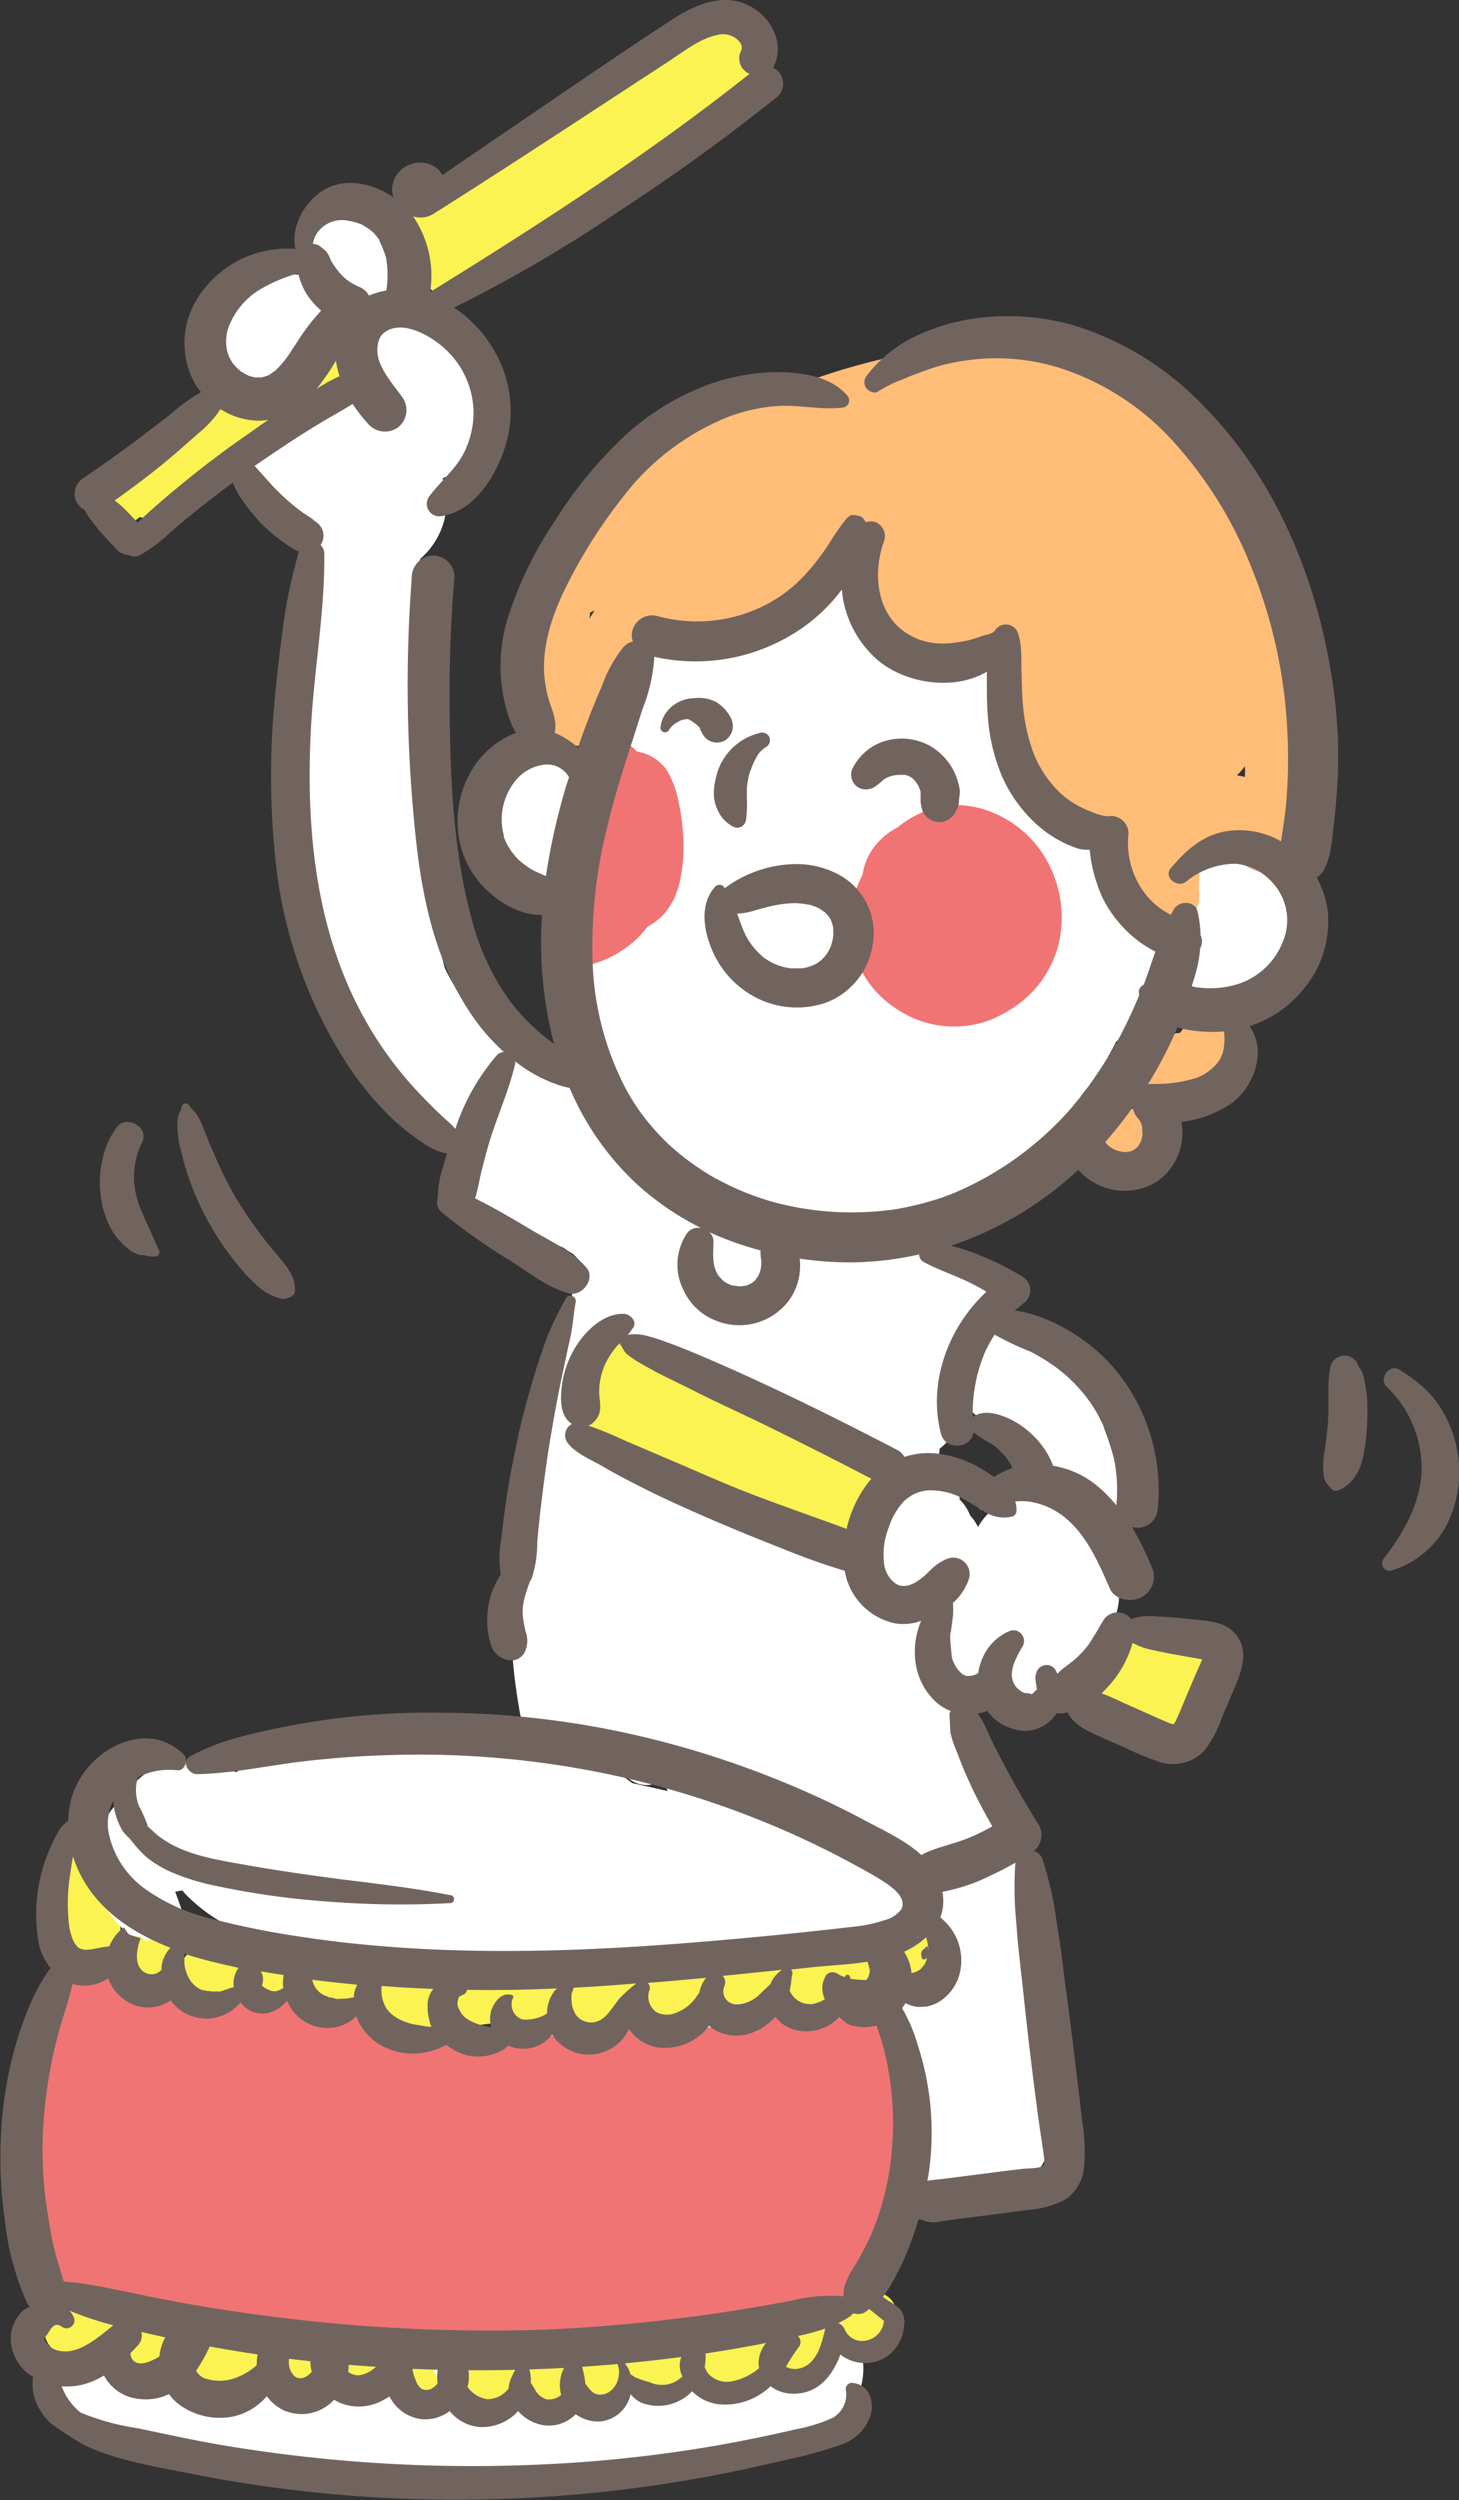
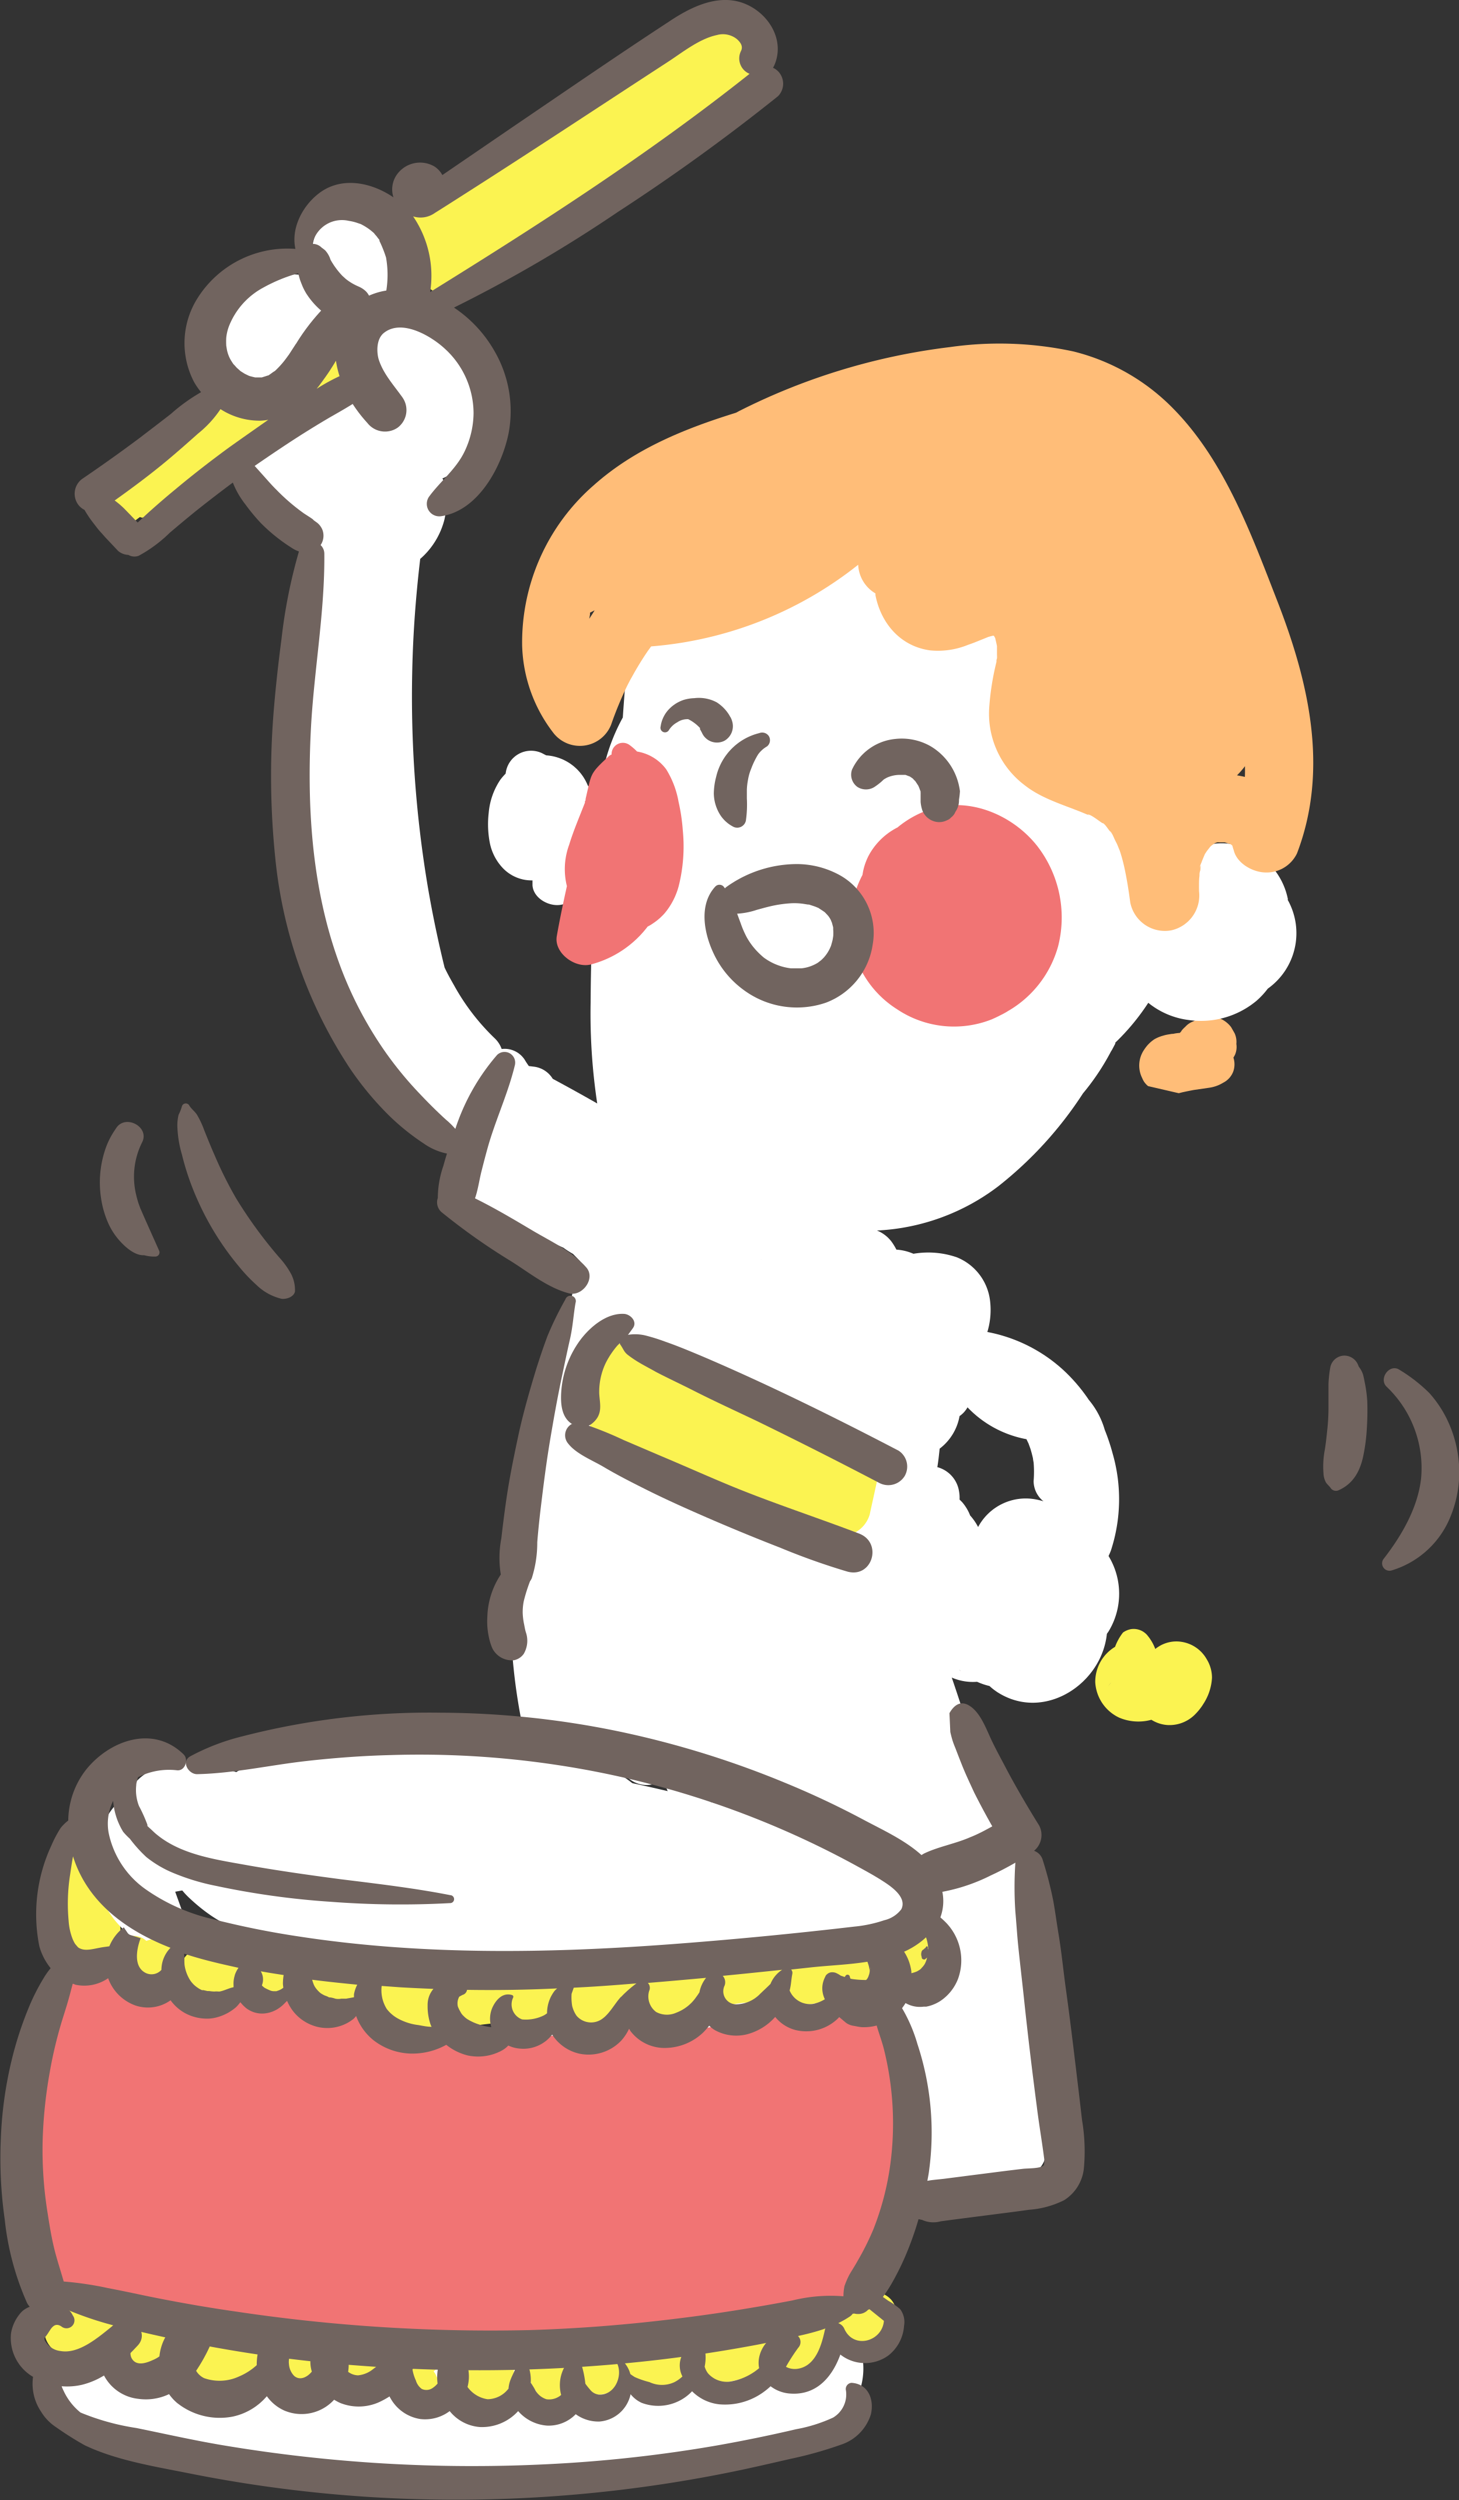
<svg xmlns="http://www.w3.org/2000/svg" id="圖層_1" data-name="圖層 1" viewBox="0 0 183.22 313.91">
  <rect x="0" y="0" width="183.22" height="313.91" fill="#333333" stroke="none" />
  <defs>
    <style>.cls-1{fill:#ffd6d6;}.cls-2{fill:#fbf351;}.cls-3{fill:#ffbd78;}.cls-4{fill:#fff;}.cls-5{fill:#f17474;}.cls-6{fill:#71645f;}</style>
  </defs>
  <title>2020-12-29-元件出圖</title>
-   <path class="cls-1" d="M101.41,162.53a147.29,147.29,0,0,0-8.2,16.62c-.12.28-.25.56-.38.85-.47-.74-.93-1.5-1.35-2.31a41.64,41.64,0,0,1-4-12.44c-1.59-9.33-14.78-6.62-14.2,2.45S78.59,190.43,87,195.29c-.07.32-.16.64-.22,1-1.29,7.09,8.83,9.05,12.36,4.08,3.28-4.63,5.4-9.93,7.74-15.07a165.85,165.85,0,0,0,6.59-15.7C115.84,162.56,105.83,155.29,101.41,162.53Z" />
+   <path class="cls-1" d="M101.41,162.53a147.29,147.29,0,0,0-8.2,16.62c-.12.28-.25.56-.38.85-.47-.74-.93-1.5-1.35-2.31a41.64,41.64,0,0,1-4-12.44c-1.59-9.33-14.78-6.62-14.2,2.45S78.59,190.43,87,195.29c-.07.32-.16.64-.22,1-1.29,7.09,8.83,9.05,12.36,4.08,3.28-4.63,5.4-9.93,7.74-15.07a165.85,165.85,0,0,0,6.59-15.7C115.84,162.56,105.83,155.29,101.41,162.53" />
  <path class="cls-2" d="M14.21,239.68a3.11,3.11,0,0,0-1.87-1.31c-.08-.24-.16-.48-.25-.72l.27.7c-.27-.8-.5-1.5-.8-2.27.09.22.17.44.26.67-.4-1.22-.74-2.89-1.78-3.72a2.32,2.32,0,0,0-2.52-.28,2.24,2.24,0,0,0-1,1c-.12.24-.45,1.74-.1,1.76-.34,0-.07,1.83,0,2.4.08.83.16,1.66.31,2.49,0-.25-.08-.5-.13-.75.34,2.05.46,4.47,2.2,5.89a3.77,3.77,0,0,0,5-.08,4.57,4.57,0,0,0,1.27-2.3A4.51,4.51,0,0,0,14.21,239.68Z" />
  <path class="cls-2" d="M151.54,208.33a4.39,4.39,0,0,0-3.13-2.18,4.15,4.15,0,0,0-3,.65,3.14,3.14,0,0,0-.33.24,5.94,5.94,0,0,0-.92-1.62,2.25,2.25,0,0,0-2.13-.87,2.58,2.58,0,0,0-1,.42,6.59,6.59,0,0,0-1,1.8,5.12,5.12,0,0,0-2.49,4.45,5.24,5.24,0,0,0,3,4.44,6.18,6.18,0,0,0,4.05.27,4.35,4.35,0,0,0,2,.66,4.52,4.52,0,0,0,3.56-1.41,7.26,7.26,0,0,0,1-1.29,6.65,6.65,0,0,0,1.05-3.23A4.43,4.43,0,0,0,151.54,208.33Z" />
  <path class="cls-3" d="M155.26,131.07a2.59,2.59,0,0,0-.22-1.34l-.44-.77a3.41,3.41,0,0,0-1.37-1.07l-.85-.25a3.62,3.62,0,0,0-1.81.22s0,0,.06,0a5.79,5.79,0,0,0-.79.39,2.45,2.45,0,0,0-1,.68,3.71,3.71,0,0,0-.54.58l.15-.14c-.1.11-.19.22-.29.32a5,5,0,0,0-.85.12l-.14,0-.44.07a4.72,4.72,0,0,0-.65.15,4.6,4.6,0,0,0-1.12.46,4.39,4.39,0,0,0-1.26,1.28,3.51,3.51,0,0,0-.26,3.6,2.39,2.39,0,0,0,.74,1l3.85.89.43-.11c.49-.11,1-.21,1.48-.3l2-.29a4.56,4.56,0,0,0,1.67-.62,2.59,2.59,0,0,0,1.28-1.46,2.71,2.71,0,0,0,0-1.69,3.41,3.41,0,0,0,.21-.38A2.48,2.48,0,0,0,155.26,131.07Z" />
-   <path class="cls-3" d="M145.88,141.1a3.19,3.19,0,0,0-1-1.26,1.55,1.55,0,0,0-.71-.41,2.47,2.47,0,0,0-1.23-.28,8.75,8.75,0,0,0-1.87.31c-.37.08-.72.16-1.09.27l-.61.13a2.77,2.77,0,0,0-1.29.73,1.83,1.83,0,0,0-.67.71,2.17,2.17,0,0,0-.47.87,2.93,2.93,0,0,0-.31,1.37c0,.32.09.63.13.94l.36.87a2.76,2.76,0,0,0,.93,1,1.75,1.75,0,0,0,.77.44,1.78,1.78,0,0,0,.87.24,2.64,2.64,0,0,0,1.39-.07l.87-.36c.4-.17.95-.39,1.33-.59a9.84,9.84,0,0,0,1.89-1.46l.5-.64.33-.78c0-.28.07-.56.11-.84A2.41,2.41,0,0,0,145.88,141.1Z" />
  <path class="cls-4" d="M161.74,112.94a8.75,8.75,0,0,0-7.35-7,7.9,7.9,0,0,0-3.81.47,1.47,1.47,0,0,0-.21,0,11.32,11.32,0,0,0-2.43-1,3,3,0,0,0-.43-.09,8.58,8.58,0,0,0-1-1.62,7.72,7.72,0,0,0-6.64-2.79,7.21,7.21,0,0,0-4.48-1.72c-.45-2.57-1.26-5.08-3.5-6.65-.08-.06-.16-.09-.24-.14v-.18c-.27-3.85-1-8.89-5.5-9.86,0-.54-.1-1.07-.16-1.6,0-1.66.06-3.33,0-5a3.49,3.49,0,0,0-2.74-3.19,3.57,3.57,0,0,0-2.64.56l0-.58c.08-2.08-2.7-4-4.6-3a18.82,18.82,0,0,0-3.92,2.57,13.81,13.81,0,0,0-2.34-6.18,3.54,3.54,0,0,0-3-1.73,3.77,3.77,0,0,0-1.51.35l.09-.7a3.49,3.49,0,0,0-6.57-2.11c-.64,1.43-1.24,2.89-1.82,4.34a2.84,2.84,0,0,0-.87-.59,3.51,3.51,0,0,0-4.16.84,45.62,45.62,0,0,0-3.35,5.52,3,3,0,0,0-2.26,1.48c-.2.35-.38.71-.58,1.07a3.82,3.82,0,0,0-2.61-1.31,3.44,3.44,0,0,0-3.57,2.83c-.61,4.7-1,9.43-1.33,14.16a24.49,24.49,0,0,0-2.13,5.25,20.9,20.9,0,0,0-.73,4.93,21.38,21.38,0,0,0-1.53-1.63,6.05,6.05,0,0,0-5.23-3.8l-.5-.26a3.21,3.21,0,0,0-4.59,2.55,8.18,8.18,0,0,0-.66.76,8.8,8.8,0,0,0-1.47,4.18,12.41,12.41,0,0,0,.12,3.65A6.44,6.44,0,0,0,63.15,109a5,5,0,0,0,3.72,1.54c0,.21,0,.42,0,.63.13,1.66,2.14,2.72,3.63,2.42a2.86,2.86,0,0,0,2.23-2,3.24,3.24,0,0,0,.52-.59c.49.29,1,.55,1.49.8-.43,4.68-.54,9.37-.57,14.06A75.54,75.54,0,0,0,75,138.55c-1.85-1.06-3.72-2.09-5.59-3.1a3.22,3.22,0,0,0-2.27-1.51l-.73-.09c-.15-.21-.29-.42-.41-.61a3,3,0,0,0-3-1.53,3.46,3.46,0,0,0-.88-1.35A27.78,27.78,0,0,1,57,123.68c-.51-.89-.85-1.52-1.17-2.2q-1.2-4.89-2.06-9.86a144.32,144.32,0,0,1-2-27.45c.1-4.68.45-9.34,1-14l.12-.1a9.73,9.73,0,0,0,2.91-4.79A11,11,0,0,0,56,61.42a3.31,3.31,0,0,0-.44-1.35,6.66,6.66,0,0,0,2.79-2.15,10.91,10.91,0,0,0,1.83-6.85c-.13-4-1.6-9.6-6-10.88a5.8,5.8,0,0,0-4.56.59l.24-.33a2.87,2.87,0,0,0,1.1-1.55c0-.1.07-.21.1-.32s.13-.51.19-.76a11.23,11.23,0,0,0,.18-2.39,10.2,10.2,0,0,0-.58-3.28C50,30,48.6,27.47,46.19,26.78a5.53,5.53,0,0,0-2.28-.18c-2.61-.19-4.52,2.13-4.7,4.57a7.42,7.42,0,0,0,.77,4h0a4.19,4.19,0,0,0-1.69-.57,7.21,7.21,0,0,0-3.68.21c-2.55.76-5,2.09-6.21,4.44a5.89,5.89,0,0,0-1.9,5.13,4.77,4.77,0,0,0,4.23,3.76A8.13,8.13,0,0,0,35,47.32a5.35,5.35,0,0,0,5.12-.09,4.86,4.86,0,0,0,2.13-2.55,5,5,0,0,0,.24-2.49,5,5,0,0,0,1.15-4,3.36,3.36,0,0,0-.14-.45,3.81,3.81,0,0,0,1.58-.14c-.09.67-.19,1.35-.22,2A2.43,2.43,0,0,0,46.15,42a2.48,2.48,0,0,0,1,.28,5.43,5.43,0,0,0-1.72,1.75,6.91,6.91,0,0,0-.78,4.83,6.68,6.68,0,0,0-4.9,1c-1.49-.59-3.51-.22-4.06,1.53A9.76,9.76,0,0,0,35.28,53a5.63,5.63,0,0,0-.71,0A4.72,4.72,0,0,0,31,55.26a5.2,5.2,0,0,0,.19,5.21,12.66,12.66,0,0,0,8.42,5.94c-.59,5-1.13,10.11-1.49,15.19A3.57,3.57,0,0,0,37,84.07a169.19,169.19,0,0,0,.49,25.27c.07,1,.18,2,.31,3,.27,2.4.58,4.79,1,7.18a3.86,3.86,0,0,0,1.61,2.73,46.07,46.07,0,0,0,3.39,7,2.94,2.94,0,0,0,1.45,1.24,2.88,2.88,0,0,0,.61,2.22c1.41,1.87,2.83,3.73,4.25,5.6s3.05,4.29,5.87,4.26a5.06,5.06,0,0,0,3.72-1.74,37.18,37.18,0,0,0-1.89,8.62,3.39,3.39,0,0,0,2.31,3.31,5.2,5.2,0,0,0,3.7.08,46.79,46.79,0,0,0,6.93,3.82,11.86,11.86,0,0,0,1.21.78l.87.89q-.54,2.15-1,4.32a102.41,102.41,0,0,0-3.71,20c0,.15-.09.3-.14.45a3.52,3.52,0,0,0-2,2.44,73.21,73.21,0,0,0-.49,30.56,3.57,3.57,0,0,0,3.32,2.72,4.28,4.28,0,0,0,2-.54c0,.11,0,.22,0,.33a3.25,3.25,0,0,0,.42,1.19L70,219.39a49,49,0,0,0-21.85-1.7,46.25,46.25,0,0,0-6.45,1.46,23,23,0,0,0-11.48,3l-.55.35-.7-.22c-3.85-1.13-8-1.9-11.31.88a6.88,6.88,0,0,0-1,1.07,9.19,9.19,0,0,0-1.11,1.34,11.08,11.08,0,0,0-3.7,7.33A11.76,11.76,0,0,0,17.86,244l.72.9c1.88,2.34,5.91-.27,5-3L22,237.52l.81-.15.09,0a9.44,9.44,0,0,0,.86.92c2.84,2.67,6.39,4.89,10.43,4.52l.2,0c.63.17,1.27.33,1.94.47a35.39,35.39,0,0,0,14.39,4.4,36.17,36.17,0,0,0,12.23.52c.07,4.07.48,8.13.5,12.2,0,4.33-.1,8.67-.4,13q-.49,7.35-1.61,14.64a26,26,0,0,0-.6,6.44,98.88,98.88,0,0,1-10.19.62,104.74,104.74,0,0,1-16-1.11c-1-.15-2-.32-3.24-.56s-2.76-.55-4.14-.87c-2.16-.5-4.52-1-6.72-.34a6.36,6.36,0,0,0-4.77,5.56q-2.82-.64-5.66-1.38a3.61,3.61,0,0,0-4.42,2.37c0,.08,0,.16,0,.25a2.07,2.07,0,0,0-.15.25,3.33,3.33,0,0,0,1.66,4.31,46.78,46.78,0,0,0,13.76,4.2,49,49,0,0,0,10.68.26c1.45.17,2.9.31,4.32.43,5.46.5,10.91,1,16.38,1.33a212.51,212.51,0,0,0,32.8,0c3.18-.28,6.35-.65,9.5-1.14a25.89,25.89,0,0,0,7.93-2.18c5.23-2.65,8-9.7,3.79-14.48-1.65-1.85-5.47-1.23-6,1.41,0,.16,0,.32-.08.47a9,9,0,0,0-1.72.1,28.93,28.93,0,0,0-4.17,1.24q-2.51.81-5,1.52c-4,1.11-8,2-12,2.76q.65-2.52,1.26-5.08a19.56,19.56,0,0,0,3.08-3.09,42.7,42.7,0,0,0,5.57-9.05,49.36,49.36,0,0,0,3.22-9.44h.25c7.72-.46,14.75-5.84,15.44-13.87a14,14,0,0,0-2.74-9.44c.6,0,1.2,0,1.8,0l.94.09c-.83-.08.45.1.61.14s.47.13.7.2a3.59,3.59,0,0,0,3.6.83c0,.18.11.36.16.53.1.34.19.69.28,1a39.34,39.34,0,0,0,1.09,8.12,12.21,12.21,0,0,0,2.54,9.56l-.11.07a3.53,3.53,0,0,0-.95,4.19c.67,1.28,2.28,2.42,3.8,2a9.29,9.29,0,0,0,3.9-2.23h0a12.37,12.37,0,0,0,7.55-.92,3.45,3.45,0,0,0,2-2.83c0-.29,0-.57,0-.86a2.81,2.81,0,0,0,.95-2.32q-1.83-17.48-4.39-34.86a3.47,3.47,0,0,0-1.56-2.39c.56-2.55-1.38-4.92-3-6.9q-1.78-6.21-3.87-12.32a6.68,6.68,0,0,0,3.18.53,8.43,8.43,0,0,0,1.56.53,7.37,7.37,0,0,0,1.08.83c5.81,3.64,13-1.07,13.66-7.37.06-.11.14-.2.21-.31a9.09,9.09,0,0,0,0-9.47c.11-.23.21-.46.3-.7a20.71,20.71,0,0,0,.22-12.15,25.75,25.75,0,0,0-1-3,10.25,10.25,0,0,0-2-3.76,21.22,21.22,0,0,0-3.12-3.67,19.48,19.48,0,0,0-9.62-4.85,9.54,9.54,0,0,0,.33-4,6.73,6.73,0,0,0-4.17-5.38,11,11,0,0,0-5.44-.44,6.39,6.39,0,0,0-2.14-.52,7.91,7.91,0,0,0-.56-.93,4.32,4.32,0,0,0-1.88-1.47,27.25,27.25,0,0,0,15.24-5.56A48.12,48.12,0,0,0,136,137.28a29.9,29.9,0,0,0,3.53-5.29l.1-.15h0l.43-.81,0-.12a28.37,28.37,0,0,0,4.14-5,10,10,0,0,0,5.08,2.16,10.88,10.88,0,0,0,8.52-2.42,10.17,10.17,0,0,0,1.41-1.52,8.55,8.55,0,0,0,2.48-11.18ZM118,181.89a6.58,6.58,0,0,0,2.5-4.09,3.28,3.28,0,0,0,1-1.1,13.63,13.63,0,0,0,7.4,4c.11.22.23.49.25.51l.25.69c.12.4.23.8.32,1.21,0,.11.06.4.08.52a14,14,0,0,1,0,2.33,3.26,3.26,0,0,0,1.24,2.54,8.48,8.48,0,0,0-1.21-.28,6.78,6.78,0,0,0-7,3.51,6.86,6.86,0,0,0-1-1.45,5.77,5.77,0,0,0-1-1.67l-.33-.33a4.43,4.43,0,0,0-.06-1,3.74,3.74,0,0,0-2.73-3.07C117.84,183.43,117.92,182.66,118,181.89ZM67.87,300.63A3.32,3.32,0,0,0,70,299.14c0,.23,0,.47,0,.7a3.78,3.78,0,0,0,.13.83c-2.8.36-5.66.63-8.56.82C63.68,301.26,65.78,301,67.87,300.63Zm9.38-53c-.1-.22-.21-.44-.32-.66h1A9.13,9.13,0,0,0,77.25,247.65Zm-6.92,4.92c0-1-.12-2-.18-3,.19.33.37.66.55,1,.38.73.74,1.47,1.08,2.23.11.25.19.43.25.58-.56.65-1.09,1.33-1.6,2C70.4,254.45,70.38,253.51,70.33,252.57Zm20-27.91a3.71,3.71,0,0,0,3.3,1,4.26,4.26,0,0,0,2-1.17,18.06,18.06,0,0,0,1.16,1.78,3.61,3.61,0,0,0,3.51,1.23c.24.79.48,1.59.73,2.38v0q-5.86-2-11.88-3.64A3.36,3.36,0,0,0,90.29,224.66Zm-13.1-4.82a1.6,1.6,0,0,0,.23,0c.1.46.19.91.29,1.37a3.52,3.52,0,0,0,3.53,2.93,3.71,3.71,0,0,0,2.16-.8c0,.22.07.45.11.67a3.81,3.81,0,0,0,.3.9c-1.48-.35-3-.69-4.44-1a20.36,20.36,0,0,0-4.22-2.53A3.86,3.86,0,0,0,77.19,219.84Zm-49.7,80c.92.19,1.83.36,2.75.52-1.3-.17-2.6-.35-3.91-.55-.66-.2-1.32-.41-2-.66h0C25.39,299.39,26.44,299.63,27.49,299.85Zm57.06-35.8a44.54,44.54,0,0,1-.42,4.46c0,.14-.08.5-.1.6-.06.35-.13.7-.21,1-.16.82-.36,1.62-.57,2.42a45.1,45.1,0,0,1-1.42,4.4c0,.1-.09.21-.13.32a58.13,58.13,0,0,0-1.25-20.91c.22-.57.43-1.15.66-1.71v0c.48-.32.95-.65,1.45-.94.3-.17.62-.32.92-.49a.92.92,0,0,1,0,.09c.19.71.34,1.43.47,2.15s.26,1.52.36,2.28c0,.13,0,.25.05.38v.09c0,.41.07.82.1,1.23A41.89,41.89,0,0,1,84.55,264.05ZM99,258.67c0,.11-.07.56-.08.67s-.12.44-.14.51c-.09.34-.22.67-.34,1,.22-.64-.15.26-.25.44s-.33.55-.51.81l-.23.3c-.24.28-.49.54-.76.8s-.55.48-.84.71a3.62,3.62,0,0,1-.32.22,13.55,13.55,0,0,1-1.84,1l-.15.07-.2.06-.55.15c-.15-.48-.29-1-.4-1.46s-.13-.73-.18-1.1c0-.11,0-.42,0-.55a15.78,15.78,0,0,1,.05-2.28c0-.13,0-.44.07-.55.06-.37.14-.73.23-1.09a17.68,17.68,0,0,1,.66-2c0-.09.2-.42.25-.52a9.75,9.75,0,0,1,.57-1c.2-.32.42-.63.64-.94l.1-.13a3.58,3.58,0,0,1,.26-.29,13.76,13.76,0,0,1,1.1-1.06c.24.13.49.27.75.43l.24.24c.22.21.4.46.62.66l0,0c.08.12.16.24.23.36a10.54,10.54,0,0,1,.5.94l.11.24v0c.06.3.18.59.25.88s.11.59.17.88,0,.41,0,.61S99.07,258.36,99,258.67Zm11.85-28.43.87.31a3.3,3.3,0,0,0,1.73,3.15,7.55,7.55,0,0,0,1.24.52,3.32,3.32,0,0,0-.58.92q-3.77-1.71-7.62-3.21a3.42,3.42,0,0,0,.64-.62,3.37,3.37,0,0,0,1.71.12A3.66,3.66,0,0,0,110.89,230.24Z" />
  <path class="cls-5" d="M130.23,106.19c-2.94-3.71-8.07-6-12.78-4.77a12.66,12.66,0,0,0-4.74,2.47,8.47,8.47,0,0,0-3.55,3.4,7.58,7.58,0,0,0-.85,2.56,14.16,14.16,0,0,0-1.59,5.75,12.72,12.72,0,0,0,5.89,11.09,12.86,12.86,0,0,0,11.9,1.31c.37-.16.74-.33,1.1-.52a9.87,9.87,0,0,0,1-.55,13.58,13.58,0,0,0,6.27-8.13A14.65,14.65,0,0,0,130.23,106.19Z" />
  <path class="cls-5" d="M85.74,104.2a23.63,23.63,0,0,0-.53-3.54,11.45,11.45,0,0,0-1.55-4.07A5.68,5.68,0,0,0,80,94.36a7,7,0,0,0-1-.86,1.42,1.42,0,0,0-2.2,1.24,1,1,0,0,0-.34.2c-2.16,2-2.18,2.15-2.66,4.23-.09.38-.17.76-.26,1.14,0,.1,0,.2-.07.3s0,.09,0,.13c-.69,1.78-1.45,3.54-2,5.34a8.84,8.84,0,0,0-.28,5.18c-.46,2.09-.9,4.17-1.27,6.28s2.28,4.06,4.26,3.56a13.14,13.14,0,0,0,7.15-4.76,5.8,5.8,0,0,0,.77-.47,7.31,7.31,0,0,0,1.38-1.22,8.87,8.87,0,0,0,1.77-3.47A20.52,20.52,0,0,0,85.74,104.2Z" />
  <path class="cls-5" d="M114.35,261.36c-.6-3.37-2.44-6.92-5.89-8.06a13,13,0,0,0-5.62-.11,7.71,7.71,0,0,1-1.92,0l-.17,0-.07,0c-.2-.24-.41-.47-.61-.7a3,3,0,0,0-3.93-.11,3.17,3.17,0,0,0-1,1.43c-2.27.26-4.53.54-6.8.84a38,38,0,0,1-4.25.45A10.15,10.15,0,0,1,83,255l-2.25-1a3,3,0,0,0-3.81.76,3.33,3.33,0,0,0-.61,1.7,10.56,10.56,0,0,1-5.77-.61,3.34,3.34,0,0,0-3.9,1.06,2.86,2.86,0,0,0-1.93-.47A36.68,36.68,0,0,1,50.09,255c-1.22-.38-2.43-.83-3.61-1.32-.52-.22-1-.45-1.47-.66a3.17,3.17,0,0,0-2-.24l-.75.28c.22-.08.23-.1,0,0l-.42.09c-.15,0-.3,0-.44,0a3.7,3.7,0,0,1-1.14-.25c.16,0-.74-.49-.64-.37l-.37-.34-.13-.12a.82.82,0,0,0-.12-.22,3.19,3.19,0,0,0-4.95-.64,4,4,0,0,1-.29.29l-.35.24,0,0h0a2.19,2.19,0,0,1-.5.14,2.44,2.44,0,0,1-.54,0l-.11,0-.42-.14c-.18-.14-.85-.53-.67-.42a3.22,3.22,0,0,0-3.82.65l-.07.08-.06,0-.16,0-.56,0h-.14l-.59-.1c-.5-.09-1-.24-1.49-.38a18.48,18.48,0,0,0-2.76-.66,10.71,10.71,0,0,0-2-.06c-.92,0-1.81.49-2.72.54.21,0,.16,0-.14,0l-.14,0-.18-.11a3,3,0,0,0-.21-.88l-.3-.67a2.27,2.27,0,0,0-.75-.79,2.42,2.42,0,0,0-3.31-.7l-.46.34a5.35,5.35,0,0,0-5.06,1.13,3,3,0,0,0-.4,4.08c0,.06.12.11.18.17A46,46,0,0,0,2.47,270.3c-.15,5.54.37,12,4.78,15.9,2.15,1.91,5,2.75,7.68,3.55,3.08.92,6.2,1.75,9.33,2.47A149.54,149.54,0,0,0,41.09,295a192.71,192.71,0,0,0,34.89.41c5.71-.42,11.4-1.05,17.06-1.85a25.59,25.59,0,0,0,8.38-2.29,15.63,15.63,0,0,0,1.75-1.1,2.86,2.86,0,0,0,.85.39,3.07,3.07,0,0,0,2.22-.31,3,3,0,0,0,1.09-1.1,2.55,2.55,0,0,0,.22-.54.79.79,0,0,0,.06-.14h0a.24.24,0,0,1,0-.08,1.08,1.08,0,0,0,0-.36.06.06,0,0,1,0,0c0-.11,0-.22,0-.34s0,0,0,.05c0-.14,0-.28,0-.41.07-.63.13-1.25.18-1.88l0-.16A39.55,39.55,0,0,0,113,274.74,27.69,27.69,0,0,0,114.35,261.36Z" />
  <path class="cls-2" d="M22.45,246.53a4,4,0,0,0-.19-1c-.11-.23-.23-.46-.35-.69l-.25-.29a2.26,2.26,0,0,0-.91-.72,1.43,1.43,0,0,0-.71-.26,2.31,2.31,0,0,0-1.11-.06l-.56.18,0,0a2.24,2.24,0,0,0-1-.55,2.29,2.29,0,0,0-1.19,0,2.37,2.37,0,0,0-1,.6,2.33,2.33,0,0,0-.55,1,4.29,4.29,0,0,0,.09,3.27,1.43,1.43,0,0,0,.36.66l.32.42a4.78,4.78,0,0,0,.74.68,1.55,1.55,0,0,0,.7.43l.45.2.2.05a6.51,6.51,0,0,0,1,.12,3.84,3.84,0,0,0,2.11-.58,4.09,4.09,0,0,0,.83-.66l0-.06c.17-.21.37-.46.52-.69a.75.75,0,0,0,.07-.12,2.4,2.4,0,0,0,.36-1.21A1.65,1.65,0,0,0,22.45,246.53Z" />
  <path class="cls-2" d="M31.16,247.62a2.3,2.3,0,0,0-.29-1.08c-.15-.2-.29-.41-.44-.62a2.15,2.15,0,0,0-1-.67,1.46,1.46,0,0,0-.73-.23,2.24,2.24,0,0,0-1.12,0l-.39.14-.15-.13-.62-.33a2.09,2.09,0,0,0-1-.16,1.48,1.48,0,0,0-.69.11,1.37,1.37,0,0,0-.64.28,1.41,1.41,0,0,0-.56.46,2,2,0,0,0-.58.88A5,5,0,0,0,22.7,248a5.34,5.34,0,0,0,.26,1,4.82,4.82,0,0,0,.65,1.12,4.45,4.45,0,0,0,2.21,1.5,3.22,3.22,0,0,0,1.27.15,5,5,0,0,0,1.88-.53l.17-.11a7.64,7.64,0,0,0,.73-.54l.07-.07a6.38,6.38,0,0,0,.66-.8,6.12,6.12,0,0,0,.47-1A2.18,2.18,0,0,0,31.16,247.62Z" />
  <path class="cls-2" d="M37.3,247.66a1.2,1.2,0,0,0-.12-.65,2,2,0,0,0-.48-.9l-.49-.43a2.53,2.53,0,0,0-1.21-.43l-.4,0-.2,0a4.62,4.62,0,0,0-1.12.13,2,2,0,0,0-.93.41,1.84,1.84,0,0,0-.72.69l-.28.58a1.9,1.9,0,0,0-.11,1,1.26,1.26,0,0,0,.13.66,1.92,1.92,0,0,0,.49.89l.5.43a2.54,2.54,0,0,0,1.22.41,1.38,1.38,0,0,0,.2,0h.59a4.38,4.38,0,0,0,.87-.14,1.85,1.85,0,0,0,.93-.4,1.81,1.81,0,0,0,.72-.68l.29-.58A1.76,1.76,0,0,0,37.3,247.66Z" />
  <path class="cls-2" d="M118.25,243.5a2.45,2.45,0,0,0-3.34-.79,7.52,7.52,0,0,0-.89.82c.08-.3.14-.54.15-.54a5.46,5.46,0,0,0-1.79.73c-.83.42-1.64,1-2.46,1.42a7.11,7.11,0,0,1-1.94.78,1.11,1.11,0,0,0-.51-.47l-1.51-.56-.2,0-.51,0a6.4,6.4,0,0,0-.76,0l-2.15.16a14,14,0,0,0-1.45.14,10.16,10.16,0,0,0-2.46.44,1.6,1.6,0,0,0-.85.72,17.16,17.16,0,0,0-3.59.43c-1.28.29-2.57.44-3.86.66-1.62.29-3.26.33-4.88.63a5.59,5.59,0,0,0-1.18-.23,4,4,0,0,0-1.74.46c-.85-.06-1.69-.1-2.54-.08-.53,0-1.06,0-1.58.08a4.34,4.34,0,0,0-.52.08l-.12-.19a3.55,3.55,0,0,0-3.38-1.23,80.64,80.64,0,0,1-8.14,1.58c-1.39.14-2.8.18-4.19.27-2,.13-4,0-6.06,0a34.69,34.69,0,0,0-4.07.22c-1.26-.53-2.65-1.17-4-.86a3.72,3.72,0,0,0-.59.2s-.08-.11-.13-.15a4.1,4.1,0,0,0-1.52-.85,1.84,1.84,0,0,0-.48-.08c-.4,0-.8-.09-1.19-.09a14.73,14.73,0,0,0-1.48.11l-.15.05a1.75,1.75,0,0,0-.56,0h-.2l-.35,0-.36,0a3.22,3.22,0,0,0-1.38.39,4,4,0,0,0-.81.67,1.91,1.91,0,0,0-.51,1.36,1.89,1.89,0,0,0,.58,1.29,3.59,3.59,0,0,0,2.79.83h.05l.15.1a3.26,3.26,0,0,0,1.46.6l.08,0,.22.06.41.1.42.1.17,0a3.08,3.08,0,0,0,1.72-.23c.09,0,.16-.08.25-.12a1.22,1.22,0,0,0,.17.15c-.3-.22-.27-.17.06.14a3.91,3.91,0,0,0,1.7,1.14,9.09,9.09,0,0,0,2.58,1.15,8.08,8.08,0,0,0,2.55,0c2.12-.17,4.2-.45,6.31-.77,1.78-.26,3.55-.4,5.35-.53a64.38,64.38,0,0,1,9.41.35A3.69,3.69,0,0,0,78,252.23c1.1.09,2.23,0,3.33.06.83.05,1.28.68,2.09.91a7.81,7.81,0,0,0,4.65-.4,12.46,12.46,0,0,1,2-.79l1-.19c.68-.12,1.37-.24,2.06-.33,1.45-.18,2.9,0,4.35-.18l2-.34.17.14a3.41,3.41,0,0,0,2.67.43c1.16-.12,2.33-.27,3.48-.47a12.09,12.09,0,0,0,3.69-1.45c1.62-.36,3.27-.65,4.84-1.14a18,18,0,0,0,3.18-1.64A2.46,2.46,0,0,0,118.25,243.5Z" />
  <path class="cls-2" d="M112.52,290.13a2.58,2.58,0,0,0-.41-1.13,2.76,2.76,0,0,0-1-.88,2.36,2.36,0,0,0-.73-.26,1.38,1.38,0,0,0-.35,0,2.75,2.75,0,0,0-.4,0,3.15,3.15,0,0,0-1.83.85l-.11.12-.07.09a2.35,2.35,0,0,0-.6.1,3.12,3.12,0,0,0-1.28.75,2.91,2.91,0,0,0-.82,1.85c0,.17,0,.35,0,.52a1.31,1.31,0,0,0,.09.28,1.51,1.51,0,0,0,0,.3,1.82,1.82,0,0,0,.3.91c.72.87.81,1,1.7,1.25l.2.05a2.64,2.64,0,0,0,.63,0,2.13,2.13,0,0,0,.89-.19,2.78,2.78,0,0,0,1.17-.78,1.13,1.13,0,0,0,.41-.16,1,1,0,0,0,.41-.51l.09,0a3.48,3.48,0,0,0,.72-.54,3.4,3.4,0,0,0,.65-.89A2.76,2.76,0,0,0,112.52,290.13Z" />
  <path class="cls-2" d="M104,292.48a1,1,0,0,0-.53-.12l-.2,0a1.83,1.83,0,0,0-.48-.48,1.85,1.85,0,0,0-1.81-.08,4,4,0,0,0-1.33,1.1c-.13.16-.24.32-.35.48l-.1-.05c-.13-.07-.24-.15-.38-.21l-.32-.12.32.12a2.73,2.73,0,0,0-.84-.41l-.21-.05-.42-.07a1.68,1.68,0,0,0-1.27.44,1.07,1.07,0,0,0-.19-.07,9.54,9.54,0,0,0-2.87-.14,28.59,28.59,0,0,0-3,.53,12.6,12.6,0,0,0-1.81.44c-.72.29-1.24.9-2,1.18a3,3,0,0,1-1.5.08,15.26,15.26,0,0,0-4-.15,2,2,0,0,0-.44.1h-.4a10.39,10.39,0,0,0-4.11.77,4.4,4.4,0,0,1-1,.36,12,12,0,0,1-2.76-.75,8,8,0,0,0-3.37-.45,3,3,0,0,0-2,2,3.24,3.24,0,0,0,.7,3.28c.2,1.11,1.24,2.3,2.52,1.79a3.81,3.81,0,0,0,1.42-.88,1.47,1.47,0,0,0,.41-1.37,18.55,18.55,0,0,0,2,.79,5.37,5.37,0,0,0,4.24-.82,5.33,5.33,0,0,1,1.84-.64,2.16,2.16,0,0,0,1.22.49c1.48.14,3,.13,4.43.41a1.74,1.74,0,0,0,2-1.16l.28.05a5.22,5.22,0,0,0,2.91.32,18.39,18.39,0,0,0,2.07-.39A13.17,13.17,0,0,0,96,297.7a5.3,5.3,0,0,0,1.47-1.48.77.77,0,0,0,.15,0,1.75,1.75,0,0,0,.69-.32,7.15,7.15,0,0,0-.09,1.31,1.89,1.89,0,0,0,1.08,1.56,1.93,1.93,0,0,0,1.9-.15,9.62,9.62,0,0,0,1.55-1.37l-.33.35c.24-.25.5-.5.72-.77l.12-.14a4.42,4.42,0,0,0,.42-.66l0,.08a11.48,11.48,0,0,0,.6-1.22,2.77,2.77,0,0,0,.16-.69,2.63,2.63,0,0,0,.13-.69A1,1,0,0,0,104,292.48Z" />
  <path class="cls-2" d="M66.21,296.44a2.27,2.27,0,0,0-.06-.25,2.92,2.92,0,0,0-.59-1.06,3,3,0,0,0-1.67-.89,4.82,4.82,0,0,0-1.61-.07,4.91,4.91,0,0,0-1.19.34,4.54,4.54,0,0,0-1.05.6A4.56,4.56,0,0,0,58.51,297a5.2,5.2,0,0,0-.34,1.21,3.4,3.4,0,0,0,0,.45,5.78,5.78,0,0,0,0,.93,4.22,4.22,0,0,0,.41,1.38,2.26,2.26,0,0,0,1.11,1.15,2.12,2.12,0,0,0,1.64,0,6.5,6.5,0,0,0,.93-.52,6.33,6.33,0,0,0,1.23-1.14,5.16,5.16,0,0,0,.78-1.51,4.13,4.13,0,0,0,.19-.77,3.38,3.38,0,0,0,.07-.63c1.17.24,1.76,0,1.75-.61A5.22,5.22,0,0,0,66.21,296.44Z" />
  <path class="cls-2" d="M55.52,299.47c0-.11.12-.24.07-.35a.21.21,0,0,0-.25-.12h-.05l-.19-.06-.31-.62a1.84,1.84,0,0,0-.34-.57h0a2.85,2.85,0,0,0,.8-1,1.81,1.81,0,0,0,0-1.65A1.78,1.78,0,0,0,54,294a3.38,3.38,0,0,0-1.42,0,2.27,2.27,0,0,0-.79.4,4.2,4.2,0,0,0-.73.73,4.2,4.2,0,0,0-.9,2.89,1.79,1.79,0,0,0,0,.23,5.41,5.41,0,0,0,.19.77,3.82,3.82,0,0,0,1.09,1.6l.44.3a1.68,1.68,0,0,0,.81.2,1.09,1.09,0,0,0,.54,0,1.64,1.64,0,0,0,.53-.17,1.59,1.59,0,0,0,.4-.14,3.27,3.27,0,0,0,.36-.25h0a1,1,0,0,0,.56-.51l.19-.17A.61.61,0,0,0,55.52,299.47Z" />
  <path class="cls-2" d="M48.3,295.46a1.8,1.8,0,0,0-.73,0l-.09,0a5.29,5.29,0,0,1-.71.09l.44,0c-.54,0-1.06-.06-1.59-.07h.49l-.4-.06-.36-.12a2.5,2.5,0,0,0-2.07.38,1.74,1.74,0,0,0-.71,1.6,2.15,2.15,0,0,0,1.61,1.93,2.72,2.72,0,0,0,.9.12,5.6,5.6,0,0,0,1.48-.16l-.48.1a3.35,3.35,0,0,0,1.16-.33,4.65,4.65,0,0,0,1.31-1,2.69,2.69,0,0,0,.65-.95,4.85,4.85,0,0,0,.14-.76A.88.88,0,0,0,48.3,295.46Z" />
  <path class="cls-2" d="M41.94,295.48l-.18-.4-.28-.35a1.72,1.72,0,0,0-1-.44,1.66,1.66,0,0,0-.7.1l-.1-.51a1.61,1.61,0,0,0-.45-.75,1.13,1.13,0,0,0-.43-.38,1.64,1.64,0,0,0-.79-.36l-.6,0a2.26,2.26,0,0,0-1.13.37c.63-.33.61-.32-.07,0l-.07,0-.15.11a3.64,3.64,0,0,0-.63.61,3.86,3.86,0,0,0-.55,1,4.5,4.5,0,0,0-.28,2.21,4.27,4.27,0,0,0,.84,2.05,3.48,3.48,0,0,0,.81.77,3.3,3.3,0,0,0,1.44.6,3.25,3.25,0,0,0,1.12,0l-.17,0,.58-.09h0a1.82,1.82,0,0,0,.29-.08,4,4,0,0,0,1.06-.52l-.24.16.38-.26.08-.05-.08.05a3,3,0,0,0,.71-.64,4.08,4.08,0,0,0,.58-1.09,3.19,3.19,0,0,0,.18-1.15A3.44,3.44,0,0,0,41.94,295.48Z" />
  <path class="cls-2" d="M33.85,294.28a1.61,1.61,0,0,0-1.69-.95,1.84,1.84,0,0,0-.76.33l-.14.13a2.56,2.56,0,0,0-.11-.24,3.77,3.77,0,0,0-2.45-1.74,4.12,4.12,0,0,0-4.44,2.36,4.79,4.79,0,0,0-.52,2.88,3.84,3.84,0,0,0,1.9,2.75,4.74,4.74,0,0,0,2.59.56,10.23,10.23,0,0,0,1.65-.15,10.83,10.83,0,0,0,1.12-.29,5.35,5.35,0,0,0,1.44-.81l-.46.32a5,5,0,0,0,1.27-1.06c.16-.21.31-.44.46-.67a3.65,3.65,0,0,0,.48-1.81A3.76,3.76,0,0,0,33.85,294.28Z" />
  <path class="cls-2" d="M9.9,295.9l-.39,0-.27,0Z" />
  <path class="cls-2" d="M21.87,292.88a3.53,3.53,0,0,0-.69.24,1.77,1.77,0,0,0-.08-.31,2.08,2.08,0,0,0-1-1.18l-.52-.18a2.12,2.12,0,0,0-1.09.08c.5-.22.54-.29.11-.2a1.34,1.34,0,0,0-.35,0l-.38.14a2.25,2.25,0,0,0-.52.24l-.21.15a2.1,2.1,0,0,0-.76-1.07,2.52,2.52,0,0,0-1.63-.37,22.36,22.36,0,0,0-2.31.26l-.75.06a3.3,3.3,0,0,0-5.71.09,3.37,3.37,0,0,0,.4,3.88,3.55,3.55,0,0,0,1.56,1,4.26,4.26,0,0,0,1.61.17,22.51,22.51,0,0,0,2.32-.24,13,13,0,0,0,3.86-1.06h0l-.49.27.49-.23a3.17,3.17,0,0,0,.38,1.49,3.85,3.85,0,0,0,1.1,1.24,3.72,3.72,0,0,0,1.52.64,3.56,3.56,0,0,0,.92.06,2.43,2.43,0,0,0,.38,0,4.66,4.66,0,0,0,.89-.23,4.71,4.71,0,0,0,.76-.35,4.93,4.93,0,0,0,1-.88l-.35.37a5.12,5.12,0,0,0,.89-1,3,3,0,0,0,.49-1.59A1.48,1.48,0,0,0,21.87,292.88Z" />
  <path class="cls-2" d="M43.49,45.44a1.72,1.72,0,0,0-.52-.7l-.16-.1a1.81,1.81,0,0,0-2.64-.36c-1.71,1.57-3.22,3.32-5,4.82-1,.87-2.13,1.65-3.23,2.42a3,3,0,0,0-4.06-1.63,33.22,33.22,0,0,0-7.3,4.79,45.8,45.8,0,0,0-3.71,3.53c-.27.27-.53.55-.79.84A23.88,23.88,0,0,0,14.44,61c-.44.6-.7,1.23-1.11,1.85a2.16,2.16,0,0,0,3.11,2.93q.57-.45,1.14-.87a.59.59,0,0,0,.61,0l2.22-.17a1.92,1.92,0,0,0,1,.07,3,3,0,0,0,1.3-.5c.49-.31,1-.68,1.42-1a29.33,29.33,0,0,0,2.77-2.46,31.47,31.47,0,0,0,3.42-4.14l1-.66c2.06-1.37,4-2.91,6-4.42.57-.45,1.16-.91,1.74-1.39a.8.8,0,0,0,.31,0,3.63,3.63,0,0,0,2.29-.85l.76-.52a5.77,5.77,0,0,0,.53-.56l.26-.3a1.67,1.67,0,0,0,.42-.77,1.76,1.76,0,0,0,.13-.88A1.7,1.7,0,0,0,43.49,45.44Z" />
  <path class="cls-2" d="M95,6.57a4.42,4.42,0,0,0-2.7-3.21c-2.13-.84-4.21.24-6,1.37q-8.31,5.36-16.45,11L61,21.82l-4.2,2.89c-.89.61-1.85,1.2-2.78,1.84-.17-.12-.32-.26-.49-.37-1.2-.75-3.27.5-2.39,2,.11.17.21.34.31.52a3.42,3.42,0,0,0-.24,3.91,3.67,3.67,0,0,0,2.11,1.49c0,.13,0,.26,0,.4a2.18,2.18,0,0,0,3.49,1.89c2.94-2.28,6.22-4.09,9.25-6.25,2.58-1.84,5.18-3.64,7.76-5.47,5-3.52,10-7,14.83-10.65,1.21-.91,2.38-1.86,3.57-2.79C93.89,9.9,95.38,8.84,95,6.57Z" />
  <path class="cls-2" d="M109,182.16a55.92,55.92,0,0,0-13.08-8,51.74,51.74,0,0,0-13.15-3.5,2.11,2.11,0,0,0,0-.26,2.75,2.75,0,0,0-.3-1.12,1.89,1.89,0,0,0-1.19-.84,5,5,0,0,0-2.87.48,2.31,2.31,0,0,0-1.36-.21c-2.06.26-3.51,2.71-3.89,4.61a8.82,8.82,0,0,0,.31,4.2,6.93,6.93,0,0,0,2,3.18,3.47,3.47,0,0,0,3.21.93l0,0c7.56,5.23,17.07,6.39,25.12,10.75a3.74,3.74,0,0,0,5.42-2.24c.33-1.52.66-3,1-4.57A3.55,3.55,0,0,0,109,182.16Z" />
  <path class="cls-3" d="M160.41,75.48c-3.26-8.38-6.6-17.56-13-24.1a26.42,26.42,0,0,0-12.6-7.25,44,44,0,0,0-15.52-.55A79.89,79.89,0,0,0,93,51.52c-.19.09-.38.2-.57.3-6.45,2-12.73,4.53-17.86,9.1a26.16,26.16,0,0,0-9,20.11,18.75,18.75,0,0,0,4,11.09A4.22,4.22,0,0,0,76.74,91a45.52,45.52,0,0,1,2-4.85c.1-.2.4-.78.46-.88l.56-1c.45-.77.92-1.54,1.42-2.28.19-.29.39-.55.59-.83a47.84,47.84,0,0,0,26-10.25,4.4,4.4,0,0,0,2.17,3.6,1.85,1.85,0,0,0,0,.23c.7,3.55,3.16,6.42,6.87,6.92a10,10,0,0,0,4.74-.69c.6-.2,1.18-.44,1.77-.68l.82-.33.53-.14.14,0c.09.15.16.29.17.31h0v0c.07.33.16.65.22,1,0,.1,0,.33,0,.4,0,.25,0,.5,0,.74a2.86,2.86,0,0,1-.07.88c0-.16,0-.32.07-.48,0,.28-.11.56-.16.83a33,33,0,0,0-.82,5.42,11.25,11.25,0,0,0,4.51,9.71c2,1.57,4.62,2.36,7,3.31l.82.34.4.17-.37-.18c.32-.09,1.47.84,1.74,1l.23.17c.37.3.33.26-.13-.11.26,0,.69.71.86.91l.19.25c.29.38.25.33-.1-.16.25.16.49.81.62,1.08s.19.37.28.56.32.8.34.81a21.12,21.12,0,0,1,.57,2.07c.33,1.48.56,3,.76,4.48a4.43,4.43,0,0,0,5.15,3.48,4.49,4.49,0,0,0,3.48-4.95.09.09,0,0,1,0,0s0-.09,0-.13,0-.08,0-.12c0-.36,0-.28,0-.12a2.46,2.46,0,0,1,0-.26c0-.42,0-.84.06-1.25,0-.21,0-.42.08-.63s.11-1.07,0-.35,0,0,0-.18.12-.39.19-.59.27-.66.41-1c.1-.13.17-.27.27-.4s.23-.3.35-.45a1.67,1.67,0,0,1,.23-.23h0l.41-.29h0l.29-.1a1.66,1.66,0,0,1,.26,0c.13,0,.59,0,.65,0s.47.16.68.2l.16.08.15.14h0a5.6,5.6,0,0,0,.17.57c.39,1.64,2.33,2.72,3.86,2.79a4.23,4.23,0,0,0,4.09-2.4C166.91,96.59,164.36,85.64,160.41,75.48ZM74,77.69l.09-.53c0-.08,0-.16,0-.23l.58-.3C74.46,77,74.23,77.33,74,77.69Zm82.34,19.86c-.32-.08-.65-.14-1-.2a10.13,10.13,0,0,0,1-1.15Q156.36,96.88,156.33,97.55Z" />
  <path class="cls-3" d="M150.67,111.82v.08a1.71,1.71,0,0,0,0-.32A1.92,1.92,0,0,1,150.67,111.82Z" />
  <path class="cls-6" d="M171.7,175.92a16.68,16.68,0,0,0-.27-2.11c-.08-.4-.15-.82-.26-1.22a3.17,3.17,0,0,0-.54-1l-.07-.18a1.86,1.86,0,0,0-1.85-1.2,1.82,1.82,0,0,0-1.65,1.46,15,15,0,0,0-.23,2.09c0,.36,0,.73,0,1.09,0,.57,0,1.14,0,1.72a26.14,26.14,0,0,1-.15,2.93c-.09.84-.17,1.68-.31,2.52a11.11,11.11,0,0,0-.17,2.93,2.6,2.6,0,0,0,.3,1.16c.17.29.44.46.62.75a.81.81,0,0,0,.94.27c2-.87,2.82-2.61,3.19-4.58a22.89,22.89,0,0,0,.39-3.09A35,35,0,0,0,171.7,175.92Z" />
  <path class="cls-6" d="M181.74,178.26a14.31,14.31,0,0,0-2.25-3.36,20,20,0,0,0-3.74-2.91c-1.27-.84-2.7,1.17-1.57,2.17a14.08,14.08,0,0,1,4.28,11.45c-.4,3.69-2.45,7.21-4.67,10.07a.93.93,0,0,0,1,1.49,11.56,11.56,0,0,0,7.46-7,14.59,14.59,0,0,0,1-5.62A15.31,15.31,0,0,0,181.74,178.26Z" />
  <path class="cls-6" d="M95.58,158.17a.12.12,0,0,0,0-.07c0,.08,0,.14,0,.19v-.08A.06.06,0,0,1,95.58,158.17Z" />
-   <path class="cls-6" d="M167.67,88.2c-1.52-13.49-6.74-27.3-16.41-37.1a38,38,0,0,0-16.35-10.23c-6.77-1.94-14.54-1.57-20.81,1.79a16.87,16.87,0,0,0-5.3,4.57,1.28,1.28,0,0,0,0,1.52c.27.36,1,.73,1.46.41a16.35,16.35,0,0,1,3.31-1.61c.65-.3,1.32-.54,2-.79a27,27,0,0,1,3.08-1,29.8,29.8,0,0,1,5.07-.74A27,27,0,0,1,133,46.17a32.84,32.84,0,0,1,14.51,9.45,51.8,51.8,0,0,1,9.79,16,62.55,62.55,0,0,1,4.32,19.42,66.78,66.78,0,0,1-.11,9.9c-.14,1.43-.39,3.07-.63,4.58a.5.5,0,0,1,0,.12,10.48,10.48,0,0,0-7.27-1.2c-2.79.59-4.78,2.45-6.57,4.55-1,1.15.83,2.57,1.92,1.7a9.84,9.84,0,0,1,6.19-2.24,7,7,0,0,1,4.57,2.29,6.94,6.94,0,0,1,1.33,7.61,9,9,0,0,1-5.78,5.26,11.49,11.49,0,0,1-4.7.38c-.31,0-.61-.1-.91-.15.2-.67.41-1.33.59-2a16.43,16.43,0,0,0,.47-2.79,1.75,1.75,0,0,0,.05-1.62,15.87,15.87,0,0,0-.37-2.94c-.33-1.46-2.36-1.44-3-.3-.13.22-.24.45-.37.67a10.28,10.28,0,0,1-1.23-.74,9.42,9.42,0,0,1-2.46-2.57,10.46,10.46,0,0,1-1.64-6.69,2.18,2.18,0,0,0-2.43-2.39c-.79.14-3-.83-3.81-1.26a11.27,11.27,0,0,1-2.31-1.64,14,14,0,0,1-3.45-5.24,23.64,23.64,0,0,1-1.27-6.23c-.1-1.23-.11-2.47-.15-3.71-.06-1.75.12-3.52-.55-5.15a1.63,1.63,0,0,0-2.8-.07c-.24.42-1.23.55-1.63.69a17.53,17.53,0,0,1-1.78.56c-.61.13-1.22.22-1.83.3a9.82,9.82,0,0,1-2.54,0,7.93,7.93,0,0,1-4.31-2C110,76.1,109.7,71.6,111,68a1.91,1.91,0,0,0-1-2.42,1.93,1.93,0,0,0-1.3,0,1.58,1.58,0,0,0-.56-.72c-.16-.1-1.55-.38-1.41,0-.17-.48-2.52,3.25-2.2,2.72q-.67,1.11-1.44,2.16a25.7,25.7,0,0,1-2.43,2.88,17.56,17.56,0,0,1-5,3.57A18.89,18.89,0,0,1,82.4,77.31a2.58,2.58,0,0,0-3,1.92,2.51,2.51,0,0,0,.07,1.31,2.48,2.48,0,0,0-1.25.79,16.54,16.54,0,0,0-2.63,4.81C74.77,88,74,89.9,73.31,91.81c-.26.7-.5,1.4-.74,2.11a3,3,0,0,0-.4-.4A11,11,0,0,0,69.66,92a3.85,3.85,0,0,0,0-1.69c-.18-1.08-.67-2-.92-3.1a16.8,16.8,0,0,1-.41-2.71c-.2-4.24,1.42-8.31,3.36-12a63.65,63.65,0,0,1,6.53-10.08A31.23,31.23,0,0,1,91.48,52.33,22,22,0,0,1,97.36,51c2.81-.23,5.63.5,8.41.18a.9.9,0,0,0,.63-1.51c-2.05-2.43-5.76-2.94-8.79-2.95A26.24,26.24,0,0,0,89,48.27a32,32,0,0,0-11.61,7.48,53.45,53.45,0,0,0-7.82,9.84,46.36,46.36,0,0,0-5.79,12,20.16,20.16,0,0,0,.37,13.15A6.83,6.83,0,0,0,64.81,92a11.23,11.23,0,0,0-4.54,3.24,12.39,12.39,0,0,0-2.79,8.47A11.7,11.7,0,0,0,60.39,111c1.74,2,4.82,4,7.67,3.87-.09,1.36-.13,2.72-.11,4.08a50.07,50.07,0,0,0,1.63,12.12c-.51-.36-1-.74-1.48-1.14a26.43,26.43,0,0,1-4-4.16,30.54,30.54,0,0,1-4.88-10.44c-2.35-8.63-2.69-17.92-2.76-26.81q-.06-8.08.61-16.15a2.7,2.7,0,0,0-2.75-2.62,2.75,2.75,0,0,0-2.61,2.75A179.35,179.35,0,0,0,52,103.06c.83,9.11,2.54,18.38,8.26,25.79a25.27,25.27,0,0,0,5.07,4.89,18,18,0,0,0,4.81,2.49,8.64,8.64,0,0,0,1.39.36,35,35,0,0,0,8.66,12.28,35.76,35.76,0,0,0,7.9,5.34,1.71,1.71,0,0,0-1.74.54,7,7,0,0,0-.5,7.26,7.35,7.35,0,0,0,4.12,3.83,7.79,7.79,0,0,0,9.16-2.63,7.47,7.47,0,0,0,1.12-2.43,7.86,7.86,0,0,0,.18-2.75,43,43,0,0,0,6.3.47,39.43,39.43,0,0,0,8.69-1,1.12,1.12,0,0,0,.55.94c1.85,1,3.92,1.68,5.83,2.61.71.35,1.4.73,2.08,1.13-4.8,4.45-7.4,11.44-5.71,17.86.59,2.25,4.22,1.81,4.09-.58a19.59,19.59,0,0,1,1.47-9.76,16.44,16.44,0,0,1,4.93-6.16,2,2,0,0,0-.19-3.21,37.26,37.26,0,0,0-5.62-2.8,25.45,25.45,0,0,0-3.43-1.12,43.55,43.55,0,0,0,14.69-8.37c.45-.38.88-.78,1.3-1.17a7.71,7.71,0,0,0,9.95,1.44,7.49,7.49,0,0,0,3-7.45,14,14,0,0,0,6.43-2.43,8.39,8.39,0,0,0,3-4.85,6,6,0,0,0-.86-4.75,14.18,14.18,0,0,0,6.63-4.48,13.29,13.29,0,0,0,3.16-10.16,11.82,11.82,0,0,0-1.37-4,2.87,2.87,0,0,0,.84-.86c1-1.66,1.11-4.17,1.34-6.08.2-1.75.35-3.51.44-5.28A62,62,0,0,0,167.67,88.2ZM70.44,101a79.24,79.24,0,0,0-1.88,9c-.68-.3-1.35-.59-1.7-.78a10.06,10.06,0,0,1-1.26-.87l-.43-.36q-.15-.14-.3-.3a12.21,12.21,0,0,1-.79-1c0-.08-.26-.41-.27-.43s-.17-.32-.25-.49-.2-.45-.28-.68a.75.75,0,0,1,0-.16,8,8,0,0,1-.25-2.72A7.87,7.87,0,0,1,65,97.71,5.42,5.42,0,0,1,68,96.07a3.13,3.13,0,0,1,3.37,1.38l.09.13C71.07,98.71,70.75,99.84,70.44,101ZM95.6,158.29c0,.18,0,.42,0,.48v-.3c0,.12,0,.23,0,.34s-.05.34-.07.51-.07.28-.12.42-.1.25-.15.38-.28.42-.43.63l-.08.08-.39.3h0c-.16.07-.31.15-.47.21a2.5,2.5,0,0,1-.25.09l.23-.06c0,.06-.43.08-.51.09a3.29,3.29,0,0,1-.44.05,8.27,8.27,0,0,1-.87-.11l-.12,0h0c-.14-.06-.28-.11-.42-.18s-.26-.12-.38-.19l0,0a3.53,3.53,0,0,1-1.07-1.14c-.67-1.24-.48-2.65-.46-4a1.52,1.52,0,0,0-.56-1.2A40.52,40.52,0,0,0,95.51,157a5.51,5.51,0,0,0,.07,1.15s0,.06,0,.1S95.62,158.41,95.6,158.29Zm47.86-15.69s-.12.52-.15.61-.18.37-.18.39-.19.29-.3.43a3.77,3.77,0,0,0-.38.32,3.61,3.61,0,0,0-.45.21,4.57,4.57,0,0,0-.48.08l-.41,0c-.1,0-.6-.12-.63-.11-.19-.06-.37-.13-.56-.21,0,0-.46-.26-.54-.32a2.15,2.15,0,0,1-.58-.62,51.43,51.43,0,0,0,3.45-4.35,2.66,2.66,0,0,0,.69,1.43l.07.07c.07.1.13.2.19.3a2.55,2.55,0,0,1,.23.62,2.5,2.5,0,0,1,0,.29,1.39,1.39,0,0,1,0,.15C143.48,142.14,143.48,142.37,143.46,142.6Zm-.42-18c-.06-.43,0,.16,0,.19s0,.14,0,.2a59,59,0,0,1-2.63,5.57c-.54,1-.79,1.43-1.44,2.45s-1.32,2-2,3-1.32,1.74-2,2.58-1.52,1.74-2.09,2.31A40.61,40.61,0,0,1,121.56,149c-.93.44-1.88.86-2.84,1.21l-.54.19-.59.19c-.59.19-1.19.36-1.79.52-1,.26-2,.48-3,.66l-.92.15-.13,0c-.62.08-1.23.14-1.85.19a37.62,37.62,0,0,1-13-1.25,33.65,33.65,0,0,1-5.81-2.27l-1.36-.7s-.92-.54-.32-.18l-.52-.32c-.95-.59-1.87-1.22-2.76-1.9-.4-.3-.8-.62-1.18-.95s-.47-.39-.69-.59l-.36-.33c-.13-.13-.36-.35-.34-.34-.22-.21-.43-.42-.63-.64q-.57-.6-1.11-1.23a26.07,26.07,0,0,1-3.68-5.59,37,37,0,0,1-3.69-14.29,61.06,61.06,0,0,1,1.85-17.88c.74-3.11,1.67-6.16,2.65-9.19.59-1.8,1.15-3.61,1.73-5.41a21.37,21.37,0,0,0,1.47-6.27c0-.11,0-.22,0-.32a23.47,23.47,0,0,0,17.66-3,21.75,21.75,0,0,0,5.91-5.44,12.51,12.51,0,0,0,.63,3.07A13.21,13.21,0,0,0,110.36,83c3.58,2.89,9.52,3.73,13.57,1.34l0,1.17c0,1.42,0,2.85.11,4.27a23.37,23.37,0,0,0,1.9,7.94,18,18,0,0,0,4.77,6.25,15.08,15.08,0,0,0,4.54,2.54,4.66,4.66,0,0,0,1.59.18,19.11,19.11,0,0,0,1.6,6,15.12,15.12,0,0,0,2.65,3.79,14.37,14.37,0,0,0,4,3c-.49,1.38-.94,2.78-1.46,4.16A1.06,1.06,0,0,0,143,124.61Zm10.49,7.66a4,4,0,0,1-.81,1.39,6.44,6.44,0,0,1-2.44,1.68,17.33,17.33,0,0,1-5.7.76,3,3,0,0,0-.43.05c.18-.28.36-.57.53-.86a50.78,50.78,0,0,0,3.18-6.29,11.72,11.72,0,0,0,1.45.33,17.44,17.44,0,0,0,4.39.18A6.74,6.74,0,0,1,153.53,132.27Z" />
  <path class="cls-6" d="M96.56,92.44a1,1,0,0,0-1.22-.39,7.35,7.35,0,0,0-5.4,5.46,8.73,8.73,0,0,0-.3,2.1,5.21,5.21,0,0,0,.81,2.72,4.29,4.29,0,0,0,1.69,1.5,1.11,1.11,0,0,0,1.53-.81,14.25,14.25,0,0,0,.12-2.77c0-.29,0-.33,0-.13,0-.13,0-.36,0-.38,0-.2,0-.4,0-.61a8.17,8.17,0,0,1,.14-1.2,6.33,6.33,0,0,1,.39-1.38,10.41,10.41,0,0,1,.89-1.84,3.66,3.66,0,0,1,1.12-1A1,1,0,0,0,96.56,92.44Z" />
-   <path class="cls-6" d="M93.79,100.2v0Z" />
  <path class="cls-6" d="M104.66,116.72a1,1,0,0,1,0-.17v0C104.65,116.71,104.65,116.75,104.66,116.72Z" />
  <path class="cls-6" d="M105.54,109.93a11.25,11.25,0,0,0-5.46-1.44,15.23,15.23,0,0,0-8.92,2.92,1.54,1.54,0,0,0-.12.13l-.19-.25a.72.72,0,0,0-1,0c-2.12,2.26-1.45,5.82-.27,8.35a11.9,11.9,0,0,0,3.84,4.68,11.25,11.25,0,0,0,10.28,1.58,9.22,9.22,0,0,0,5.9-7.36A8.31,8.31,0,0,0,105.54,109.93Zm-.9,7.57s-.06.42-.09.55-.12.44-.18.66a4.8,4.8,0,0,1-.61,1.14c-.13.19-.46.53-.12.19-.19.19-.36.38-.56.55l-.38.29-.17.1a4.44,4.44,0,0,1-.49.24,4.75,4.75,0,0,1-1.39.36c-.21,0-.43,0-.64,0,0,0-.6,0-.7,0a7.17,7.17,0,0,1-3-1.08l-.3-.2-.08-.06a9.89,9.89,0,0,1-.75-.69,8.72,8.72,0,0,1-1.4-1.86,12.34,12.34,0,0,1-.76-1.75l-.45-1.22a9.36,9.36,0,0,0,2.43-.47c.55-.15,1.1-.31,1.66-.44a15.41,15.41,0,0,1,2.71-.4,8.05,8.05,0,0,1,1.7.1l.37.06.14,0c.3.1.6.19.89.3l.33.14.11.08c.23.15.46.29.67.45l0,0h0l.24.25a2.77,2.77,0,0,1,.46.62c.11.19.25.68.14.25l.21.78v0a.22.22,0,0,0,0,.08,1.23,1.23,0,0,1,0,.17v0C104.66,117,104.65,117.26,104.64,117.5Z" />
  <path class="cls-6" d="M120.55,99.34a7.92,7.92,0,0,0-.53-2,7.64,7.64,0,0,0-3.13-3.63,7.31,7.31,0,0,0-4.46-.93A6.71,6.71,0,0,0,107,96.62a1.9,1.9,0,0,0,.68,2.19,2,2,0,0,0,2.29-.11,7.14,7.14,0,0,0,1-.82l.12-.08.29-.16a4,4,0,0,1,1.63-.35h.12l.39,0,.19,0h0c.16.06.34.14.51.19l0,0a2.9,2.9,0,0,1,.29.19l.12.08h0l.12.14.2.2.37.56h0l.13.31a2,2,0,0,1,.09.26.4.4,0,0,1,.07.18.09.09,0,0,0,0,0,.56.56,0,0,0,0,.12.2.2,0,0,0,0-.08,1.7,1.7,0,0,1,0,.22c0,.13,0,.26,0,.39v.07c0,.19,0,.38,0,.56a4.66,4.66,0,0,0,.21,1.05,2.3,2.3,0,0,0,2,1.49,2.16,2.16,0,0,0,1.12-.24,1.12,1.12,0,0,0,.49-.34,1.61,1.61,0,0,0,.55-.71,2.49,2.49,0,0,0,.45-1.52A10.28,10.28,0,0,0,120.55,99.34Z" />
  <path class="cls-6" d="M115.57,99.34s0,.07.08.27v0A2.09,2.09,0,0,1,115.57,99.34Z" />
  <path class="cls-6" d="M91.94,90.55a2.41,2.41,0,0,0-.16-.42A1.09,1.09,0,0,0,91.7,90l-.13-.23A5,5,0,0,0,90,88.18a4.75,4.75,0,0,0-2.82-.52,5,5,0,0,0-1.33.22,4.53,4.53,0,0,0-2,1.34,3.93,3.93,0,0,0-.89,2,.58.58,0,0,0,.31.68.57.57,0,0,0,.72-.21,2.81,2.81,0,0,1,1.06-1,2.26,2.26,0,0,1,1.38-.39,5.05,5.05,0,0,1,1.52,1.16s-.05,0-.06,0v0h0s0,0,0,.06c.11.21.23.41.33.63a2.06,2.06,0,0,0,2.77.85A2.11,2.11,0,0,0,91.94,90.55Z" />
  <path class="cls-6" d="M47,29.4c.24.32.12.13,0,0Z" />
  <path class="cls-6" d="M97.7,8.94a2.08,2.08,0,0,0-.63-.43,2.34,2.34,0,0,0,.15-.27c1.42-3.19-.7-6.6-3.75-7.8C90.17-.85,86.68.92,84,2.72,77.46,7,71,11.45,64.55,15.83l-9,6.15a2.94,2.94,0,0,0-1-1.08,3.57,3.57,0,0,0-4.84,1.22,3.23,3.23,0,0,0-.3,2.66c-2.79-1.91-6.67-2.72-9.53-.37-2,1.62-3.34,4.35-2.78,6.84a13.33,13.33,0,0,0-12.34,6.26A10.54,10.54,0,0,0,24.39,48a9.47,9.47,0,0,0,.86,1.24,22.74,22.74,0,0,0-3.79,2.73c-1.28,1-2.6,2-3.9,3Q14,57.63,10.29,60.15a2.32,2.32,0,0,0-.47,3.21,2.25,2.25,0,0,0,.79.66,14.35,14.35,0,0,0,1.18,1.74l.51.66c.27.33.58.64.88,1l1.65,1.75a2.08,2.08,0,0,0,1.29.5,1.5,1.5,0,0,0,1.3.11,17.28,17.28,0,0,0,3.89-2.88q1.62-1.38,3.28-2.73,2.3-1.83,4.65-3.58a10.87,10.87,0,0,0,.52,1.13c.11.2.21.39.33.57a11.16,11.16,0,0,0,.74,1.06,24.08,24.08,0,0,0,1.94,2.34,22,22,0,0,0,3.93,3.14,3.85,3.85,0,0,0,.84.41,65.65,65.65,0,0,0-2.19,11c-.41,3.09-.75,6.19-1,9.3a100.79,100.79,0,0,0,.23,18.3,58.29,58.29,0,0,0,9.44,26.42A39.47,39.47,0,0,0,48.79,140a29.29,29.29,0,0,0,4.43,3.58,7.77,7.77,0,0,0,2.91,1.26c-.16.52-.32,1.05-.46,1.57a12.34,12.34,0,0,0-.69,4,1.65,1.65,0,0,0,.45,1.77,79.68,79.68,0,0,0,8.8,6.21c2.28,1.44,4.61,3.32,7.23,4,1.65.43,3.38-1.86,2.17-3.25-1.8-2.06-4.49-3.29-6.83-4.68s-4.7-2.79-7.15-4c.38-1.08.53-2.27.81-3.38s.6-2.35.94-3.52c1-3.33,2.45-6.46,3.26-9.83a1.34,1.34,0,0,0-2.23-1.28,27,27,0,0,0-5.25,9.29A10.07,10.07,0,0,0,56,140.58c-1.2-1.09-2.37-2.27-3.49-3.46a45.68,45.68,0,0,1-4-4.87,48,48,0,0,1-6-11.55c-3.43-9.53-4-19.81-3.43-29.85.43-7.09,1.71-14.18,1.65-21.28a1.5,1.5,0,0,0-.47-1.13,2.1,2.1,0,0,0,.25-1.86,2.18,2.18,0,0,0-.65-.92l-.44-.32-.15-.15L39,65l-.82-.53a25.29,25.29,0,0,1-3.49-3c-.43-.42-.83-.87-1.23-1.32s-1-1.12-1.48-1.65c2-1.38,4-2.73,6-4,1.13-.71,2.27-1.41,3.43-2.09,1-.57,1.94-1.1,2.88-1.69a17.68,17.68,0,0,0,1.84,2.38,2.81,2.81,0,0,0,3.8.6,2.76,2.76,0,0,0,.61-3.8c-1.1-1.55-2.44-3-3-4.83-.23-.82-.32-2.49.68-3.28,2.23-1.77,5.87.38,7.56,1.92a11,11,0,0,1,3.69,8.19,11.44,11.44,0,0,1-1.14,4.81c-1.07,2.21-3,3.69-4.42,5.61a1.57,1.57,0,0,0,1.44,2.5c4.71-.65,7.69-6.25,8.53-10.48a15,15,0,0,0-1.8-10.29,16.15,16.15,0,0,0-5.07-5.43,175,175,0,0,0,20.57-12Q88,19.85,97.7,12.08A2.23,2.23,0,0,0,97.7,8.94ZM28.78,56.17c-2.31,1.69-4.58,3.45-6.78,5.29-1.06.87-2.1,1.77-3.12,2.68-.54.48-1.08,1-1.59,1.47l-.23-.24-.73-.76-.69-.71a10.37,10.37,0,0,0-1.24-1.06c2.24-1.6,4.45-3.24,6.56-5,1.33-1.11,2.63-2.26,3.92-3.41a13.65,13.65,0,0,0,2.81-3.06,9.06,9.06,0,0,0,5,1.45,7.18,7.18,0,0,0,1-.11C32.08,53.84,30.42,55,28.78,56.17Zm8.38-13-.85,1.31-.05.08-.06.07c-.17.24-.34.47-.52.7a11.57,11.57,0,0,1-1,1.1l-.17.16h0c-.23.12-.46.32-.68.46l-.15.1h-.06c-.25.09-.5.16-.75.24h0c-.11,0-.25,0-.36,0h-.37l-.09,0c-.26-.06-.52-.12-.78-.2L30.88,47a2,2,0,0,1-.32-.18l-.26-.16-.09-.06-.46-.41c-.07-.07-.32-.36-.38-.41s-.26-.36-.38-.56a4.18,4.18,0,0,1-.52-1.46l-.06-.38v-.06a8.64,8.64,0,0,1,0-.88,5.57,5.57,0,0,1,.37-1.55,9.4,9.4,0,0,1,4.23-4.75,20.38,20.38,0,0,1,4.44-1.83c.08.33.16.6.2.74s.16.45.25.67a7,7,0,0,0,.58,1.16A9.69,9.69,0,0,0,40.33,39,26.28,26.28,0,0,0,37.16,43.19Zm2.63,5.61.29-.36c.49-.67,1-1.36,1.41-2,.2-.32.41-.63.62-1l.08-.13a11.86,11.86,0,0,0,.45,1.94A24.71,24.71,0,0,0,39.79,48.8Zm8.72-12.3v0a8.77,8.77,0,0,0-2.17.64,2.19,2.19,0,0,0-.43-.58,3.08,3.08,0,0,0-1-.61l.23.09a6.76,6.76,0,0,1-1.72-1l-.44-.4a10.17,10.17,0,0,1-1.47-2,3.09,3.09,0,0,0-.66-1.17,3.87,3.87,0,0,0-.45-.35,1.58,1.58,0,0,0-1.17-.48,3.8,3.8,0,0,1,4.57-2.89,5.89,5.89,0,0,1,1.1.27l.42.14.09.05a7,7,0,0,1,1.55,1.08l.05.06v0c.1.14.23.26.33.4s.21.27.31.4l0,.06a.39.39,0,0,0,0,.06,15.15,15.15,0,0,1,.83,2.09A12.57,12.57,0,0,1,48.51,36.5Zm5.51.18a13.25,13.25,0,0,0-2.14-9.49,3.09,3.09,0,0,0,2.71-.42c1.12-.7,2.23-1.41,3.34-2.12C66.6,19.11,75.18,13.43,83.8,7.82c1.9-1.23,4-2.95,6.23-3.42a2.81,2.81,0,0,1,2.51.51c.49.44.79.92.52,1.48a2.09,2.09,0,0,0,1.07,2.88C81.41,19.37,67.8,28.13,54,36.68Z" />
  <path class="cls-6" d="M120.63,209.84c-.07-.15-.13-.2-.13-.17a.83.83,0,0,1,.12.16Z" />
  <path class="cls-6" d="M129.41,212.63h0c.21,0,.14,0,.05,0l-.09,0Z" />
  <path class="cls-6" d="M139.54,211.26a2.62,2.62,0,0,0-.22.25l-.22.27Z" />
-   <path class="cls-6" d="M155.33,205.39c-1.39-1.89-3.8-1.87-5.91-2.1-1.11-.12-2.24-.23-3.35-.3-.57,0-1.14-.07-1.7-.08a6,6,0,0,0-2.32.39,1.74,1.74,0,0,0-.82-.66,2.4,2.4,0,0,0-1.06-.18,2.09,2.09,0,0,0-1.46.77,10.31,10.31,0,0,0-.8,1.36l.29-.54c-.47.84-1,1.64-1.49,2.44-.31.4-.63.78-1,1.16s-.54.53-.82.78l-1,.77-.34.26a5,5,0,0,0-.75.69c-.13-.22-.24-.45-.36-.68l0,.05a1.32,1.32,0,0,0-.7-.43,1.36,1.36,0,0,0-1.62,1,3.26,3.26,0,0,0-.09.45c0,.12,0,.24,0,.36l.19,1.21-.45.44s-.17.16-.23.17-.11-.09-.18-.09h0s0,0,0,.05a.06.06,0,0,1,0-.05l-.09,0,.1,0a.15.15,0,0,1,.1,0h0s-.12,0-.2,0l-.09,0-.3-.06-.21,0h0l-.22-.1c-.07,0-.23-.16-.34-.21l-.08-.06a2.39,2.39,0,0,1-.88-1.26,3.06,3.06,0,0,1-.09-.74,4.92,4.92,0,0,1,.38-1.61,15.91,15.91,0,0,1,1-1.92,1.34,1.34,0,0,0-.13-1.46,1.31,1.31,0,0,0-1.4-.47,6.33,6.33,0,0,0-3.18,2.75,7.71,7.71,0,0,0-.75,1.86,5.88,5.88,0,0,0-.14.73c-.15.07-.3.16-.46.22l-.13.05a3.43,3.43,0,0,0-.48.08h-.22l-.2,0-.38-.16a1.09,1.09,0,0,1-.17-.13l-.22-.18,0,0,0,0h0c-.09-.08-.11-.13-.1-.15a2.56,2.56,0,0,1-.28-.3,4,4,0,0,1-.27-.44,4.47,4.47,0,0,1-.4-1c-.07-.7-.13-1.4-.2-2.1v-.15l0-.29c0-.22,0-.44.08-.66.09-.68.2-1.35.26-2a9.61,9.61,0,0,0,0-1.61,7,7,0,0,0,2-3,2.06,2.06,0,0,0-2.78-2.52,6.42,6.42,0,0,0-2,1.35c-.27.26-.52.52-.8.76a7.71,7.71,0,0,1-1.31.93c-.17.07-.33.15-.5.21s-.34.13-.17.06a4,4,0,0,1-.5.08h-.2a1.75,1.75,0,0,1-1-.34A3.66,3.66,0,0,1,111,196a9,9,0,0,1,.58-4.14,8.84,8.84,0,0,1,1.93-3.36,2.86,2.86,0,0,1,.41-.35l.43-.31.2-.12a5.13,5.13,0,0,1,1.9-.59,8.58,8.58,0,0,1,4.76,1.19c.56.31,1.11.68,1.67,1a.67.67,0,0,0,.58.35,4.41,4.41,0,0,0,3.67.74.77.77,0,0,0,.51-.6,3.27,3.27,0,0,0-.15-1.29,7.59,7.59,0,0,1,2.22.1,2.33,2.33,0,0,0,.36.08,9.41,9.41,0,0,1,3.68,1.85c2.76,2.26,4.24,5.76,5.64,8.94.59,1.34,2.5,1.69,3.71,1.17a2.93,2.93,0,0,0,1.7-3.5,40.38,40.38,0,0,0-2.66-5.45,2.51,2.51,0,0,0,3.24-2.19A23.75,23.75,0,0,0,141.57,174a21.56,21.56,0,0,0-5.34-5.6,23.71,23.71,0,0,0-4.35-2.55c-2-.84-4.3-1.61-6.43-1.21-1.46.28-1.51,2.21-.44,3a39.32,39.32,0,0,0,4.4,2.07,22.93,22.93,0,0,1,3.07,1.88,19.08,19.08,0,0,1,4.71,4.9,19.57,19.57,0,0,1,3,12.51,17.69,17.69,0,0,0-2.22-2.28,11.59,11.59,0,0,0-5.73-2.68,8.08,8.08,0,0,0-.65-1.42,11.11,11.11,0,0,0-4.69-4.41c-1.32-.63-3-1.18-4.35-.53a1.26,1.26,0,0,0-.33,2.14,16.75,16.75,0,0,0,2.37,1.52,4.7,4.7,0,0,1,.86.71,11.51,11.51,0,0,1,.83.88l.25.32,0,0c.06.1.14.21.21.31s.17.26.25.4a.82.82,0,0,0,0,.11l.13.27a8,8,0,0,0-2,.94,2.93,2.93,0,0,0-.26.19c-.56-.4-1.12-.76-1.63-1.06a14.13,14.13,0,0,0-5.3-1.87,9.56,9.56,0,0,0-9.15,3.94,15,15,0,0,0-2.75,10.35,8.07,8.07,0,0,0,6.4,7,6.52,6.52,0,0,0,3.25-.32,9.79,9.79,0,0,0-.77,4.61,8.33,8.33,0,0,0,2.54,5.5,6.17,6.17,0,0,0,4.2,1.63,7,7,0,0,0,2.34-.43,6.32,6.32,0,0,0,.63.74,6.09,6.09,0,0,0,4.22,1.76,4.73,4.73,0,0,0,3.83-2.2A3.32,3.32,0,0,0,134,215l.05,0c.84,1.54,2.22,2.2,3.75,2.9.86.39,1.72.76,2.58,1.14,1.56.69,3.11,1.47,4.73,2a5.46,5.46,0,0,0,6-1.09,13,13,0,0,0,2.26-4.12c.69-1.64,1.42-3.26,2.07-4.91C156.13,209.1,156.6,207.11,155.33,205.39Zm-4.38,3c-.25.64-.56,1.26-.83,1.9-.56,1.32-1.12,2.64-1.69,4-.22.54-.44,1.08-.7,1.6,0,.07-.24.47-.27.51h0s0,0,0,0,.05-.1-.08.08h0l-.35-.06c-.45-.18-1.11-.46-1.64-.7L141.54,214c-1-.43-2.09-1-3.2-1.38.34-.34.66-.69,1-1.06a13.55,13.55,0,0,0,2.89-5.28,8.63,8.63,0,0,0,2.57.9c.94.21,1.87.4,2.82.57l2.58.46c.26.05.53.08.8.15C150.92,208.45,150.89,208.54,151,208.39Z" />
-   <polygon class="cls-6" points="129.39 212.64 129.38 212.64 129.39 212.63 129.39 212.63 129.39 212.64" />
  <path class="cls-6" d="M129.39,212.63h0Z" />
  <path class="cls-6" d="M112.84,182.14c-5.48-2.86-11-5.63-16.59-8.24-2.62-1.22-5.26-2.41-7.93-3.55-1.57-.66-3.16-1.33-4.77-1.89a23.94,23.94,0,0,0-2.49-.78,5.5,5.5,0,0,0-2.2-.08c.21-.28.42-.56.63-.86.57-.81-.31-1.71-1.09-1.77-2.2-.14-4.28,1.62-5.51,3.25a12.35,12.35,0,0,0-2.41,6.54c-.09,1.41,0,3.14,1.3,4l.09,0a1.61,1.61,0,0,0-.52,2.49c1,1.29,3,2.08,4.4,2.9,1.68,1,3.39,1.87,5.12,2.74,2.92,1.47,5.91,2.79,8.9,4.08q4.08,1.75,8.22,3.36a85,85,0,0,0,8.44,3c3.13.84,4.44-3.64,1.45-4.78-5.24-2-10.56-3.73-15.76-5.85-3-1.23-6-2.58-9-3.84l-4.82-2.06A46,46,0,0,0,73.92,179a2.12,2.12,0,0,0,.4-.24c1.46-1.16,1-2.46.93-3.79a8.41,8.41,0,0,1,.78-3.76,10.34,10.34,0,0,1,.92-1.53q.26-.36.54-.69c.11-.12.23-.23.35-.35l0,.1c.5.7.49,1,1.07,1.43a14,14,0,0,0,1.51,1c.67.39,1.37.75,2,1.11,1.56.81,3.16,1.55,4.73,2.35,2.62,1.33,5.3,2.55,8,3.84q7.67,3.74,15.21,7.69a2.42,2.42,0,0,0,3.24-.82A2.38,2.38,0,0,0,112.84,182.14Z" />
  <path class="cls-6" d="M71,163.15a42.19,42.19,0,0,0-2.22,4.53c-.53,1.4-1,2.81-1.45,4.23-.85,2.8-1.66,5.61-2.27,8.48s-1.17,5.62-1.56,8.48c-.2,1.42-.38,2.84-.54,4.27a12.89,12.89,0,0,0-.07,4.55h0A10.08,10.08,0,0,0,61.2,203a9.11,9.11,0,0,0,.16,2.39,7,7,0,0,0,.47,1.57,2.73,2.73,0,0,0,2.73,1.49,2,2,0,0,0,1.2-.78,3.25,3.25,0,0,0,.22-2.88c.12.34.14.4.06.16s-.15-.62-.21-.94a8.44,8.44,0,0,1-.19-1.49,7,7,0,0,1,.14-1.51,20.84,20.84,0,0,1,.78-2.47,2.36,2.36,0,0,0,.22-.38,14.71,14.71,0,0,0,.69-4.52c.13-1.65.31-3.29.51-4.92.32-2.64.66-5.28,1.1-7.9s.9-5.2,1.44-7.78c.35-1.64.69-3.28,1.06-4.91s.43-3.05.7-4.56A.66.66,0,0,0,71,163.15Z" />
  <path class="cls-6" d="M25.48,249.79l-.05,0s0,0,0,0Z" />
  <path class="cls-6" d="M130.5,229.21c-1.4-2.25-2.74-4.53-4-6.88-.62-1.2-1.28-2.38-1.87-3.6-.77-1.57-1.47-3.76-3-4.63-1.12-.62-1.9.12-2.4,1l.11,2.37c.08.35.17.7.26,1s.24.7.37,1c.28.74.57,1.48.86,2.21.46,1.15,1,2.28,1.51,3.39.72,1.43,1.48,2.85,2.27,4.24-.9.5-1.83,1-2.78,1.37-1.85.81-3.91,1.16-5.7,2a3.16,3.16,0,0,0-.41.24c-2.08-1.89-4.92-3.18-7.26-4.43-3.24-1.73-6.58-3.3-10-4.7a117.44,117.44,0,0,0-21-6.45,112.15,112.15,0,0,0-22.15-2.3A93.86,93.86,0,0,0,30.47,218a27.88,27.88,0,0,0-6.58,2.52c-1.19.67-.2,2.27.88,2.24,4.57-.1,9.15-1.14,13.7-1.65,3.54-.4,7.08-.66,10.64-.75a115.7,115.7,0,0,1,20.54,1.2A113.4,113.4,0,0,1,107.06,234c1.31.72,2.74,1.48,3.94,2.27,1,.65,2.93,2,2.18,3.46a3.75,3.75,0,0,1-2.14,1.37,16.69,16.69,0,0,1-3.76.8Q95.66,243.26,84,244.13c-15.42,1.14-31.2,1.36-46.52-1a109,109,0,0,1-10.76-2.17,24,24,0,0,1-8.42-3.74,11.5,11.5,0,0,1-4.66-7.11,6.47,6.47,0,0,1,.57-4A8.64,8.64,0,0,0,15.47,230a8.7,8.7,0,0,0,.84.87,17.28,17.28,0,0,0,2.07,2.3,13.93,13.93,0,0,0,3,1.83,27.89,27.89,0,0,0,5.72,1.78,101.18,101.18,0,0,0,14.4,2,115,115,0,0,0,15,.17.49.49,0,0,0,.05-1c-4.54-.89-9.18-1.43-13.77-2-4.1-.54-8.18-1.12-12.24-1.85-3.7-.66-7.9-1.3-10.89-3.79-.23-.18-.43-.39-.65-.59l-.49-.45a1.15,1.15,0,0,0,0-.16,18.83,18.83,0,0,0-1.06-2.36,5.52,5.52,0,0,1-.34-2.61c0-.27.11-.53.16-.79a1.72,1.72,0,0,1,.07-.21,8.59,8.59,0,0,1,4.86-.87c1.05.14,1.53-1.35.85-2-3.81-3.72-9.25-1.78-12.23,1.91a10.56,10.56,0,0,0-2.25,6.4,5.56,5.56,0,0,0-.95.93,15,15,0,0,0-1.17,2.21,20.46,20.46,0,0,0-1.51,12.65,7.59,7.59,0,0,0,1.42,2.75,9.69,9.69,0,0,0-.9,1.28,26.24,26.24,0,0,0-1.93,3.86,44.75,44.75,0,0,0-2.06,6.38,49.93,49.93,0,0,0-1.37,10,54.5,54.5,0,0,0,.49,10A34.72,34.72,0,0,0,3.4,289.16a2.79,2.79,0,0,0,4.43.58,43.07,43.07,0,0,0,8.63,2.74c3.23.79,6.48,1.48,9.75,2.11A169.11,169.11,0,0,0,44.85,297a194.73,194.73,0,0,0,37.86-.71q5.61-.66,11.16-1.67,2.44-.43,4.86-1c2.79-.59,5.57-1.15,8-2.77,1.14-.78.25-2.39-.86-2.54a20.13,20.13,0,0,0-6.37.53c-1.7.32-3.4.63-5.1.91-3.18.54-6.37,1-9.58,1.39-6.09.75-12.22,1.24-18.36,1.42a215.56,215.56,0,0,1-36.78-2.32c-3.66-.52-7.29-1.16-10.91-1.89-1.75-.36-3.49-.74-5.24-1.07A42.1,42.1,0,0,0,8,286.46c-.39-1.38-.85-2.74-1.19-4.13S6.22,279.43,6,278a49.87,49.87,0,0,1-.65-9.05,58.05,58.05,0,0,1,.89-8.73,54.11,54.11,0,0,1,1.66-6.87c.36-1.13.71-2.26,1-3.4.07-.29.16-.58.23-.87.13,0,.24.09.37.12a5.27,5.27,0,0,0,4.08-.82A5.66,5.66,0,0,0,17,251.8a4.9,4.9,0,0,0,4.42-.65,5.59,5.59,0,0,0,1.85,1.63,5.76,5.76,0,0,0,2.51.67,4.59,4.59,0,0,0,1.52-.18A6,6,0,0,0,29.66,252a5.35,5.35,0,0,0,.52-.61,5.29,5.29,0,0,0,.7.72,3.3,3.3,0,0,0,2.26.7,3.83,3.83,0,0,0,1.9-.68,4.41,4.41,0,0,0,.73-.63l.28-.28a6.2,6.2,0,0,0,.75,1.29,5.53,5.53,0,0,0,2.48,1.8,5.27,5.27,0,0,0,3.44.07,5.14,5.14,0,0,0,1.69-.91,2.59,2.59,0,0,0,.31-.35,7,7,0,0,0,2.19,3.05,8,8,0,0,0,4.6,1.67,8.76,8.76,0,0,0,4.35-1l.18-.1a7,7,0,0,0,2.71,1.34,6.27,6.27,0,0,0,4.27-.62,3.22,3.22,0,0,0,.81-.63,4.21,4.21,0,0,0,1.51.39,4.56,4.56,0,0,0,4-1.76,5.49,5.49,0,0,0,3.36,2.38A5.67,5.67,0,0,0,78,256.23a6,6,0,0,0,1-1.51c.07.11.12.22.2.33a5.37,5.37,0,0,0,4.49,2.08,7,7,0,0,0,4.68-2c.24-.25.47-.51.69-.79a3.58,3.58,0,0,0,.79.6,5.55,5.55,0,0,0,3.92.49,7.16,7.16,0,0,0,3.58-2.19,4.81,4.81,0,0,0,2.61,1.66,5.72,5.72,0,0,0,5.25-1.45,6.52,6.52,0,0,0,1.14-1.58l.26.2a3.85,3.85,0,0,0,3.23.28,4.73,4.73,0,0,0,3.28-3.42.1.1,0,0,0-.19,0,3.69,3.69,0,0,1-3,2.65,4.14,4.14,0,0,1-2.54-.84,4.07,4.07,0,0,1-.52-.41,5.27,5.27,0,0,0-.16-2.18.29.29,0,0,0-.53-.07c-.17.26-.36.54-.56.81a.73.73,0,0,0-.44,0,.77.77,0,0,0-.49,1l.06.12a4.66,4.66,0,0,1-2.67,1.6,2.78,2.78,0,0,1-2.92-1.69c.19-.69.2-1.38.34-2.09a.62.62,0,0,0-.15-.54l2.47-.27c3.45-.37,7.17-.38,10.48-1.52a10,10,0,0,0,5.26-3.67,5.92,5.92,0,0,0,.78-4.3,22.65,22.65,0,0,0,6.07-2.05,36.9,36.9,0,0,0,5.4-3.06A2.58,2.58,0,0,0,130.5,229.21ZM20.27,247.33a1.67,1.67,0,0,1-1.95.4c-1.59-.77-1.18-3-.66-4.37l-1.51-.48-.6-.89a5.75,5.75,0,0,0-1.82,2.38c-.39.06-.8.1-1.19.18-1.06.2-2,.48-2.74-.05,0,0-.33-.38-.38-.45a4.12,4.12,0,0,1-.34-.7,7.57,7.57,0,0,1-.46-2.16,23.38,23.38,0,0,1,.19-5.85c.11-.75.22-1.51.36-2.26,1.82,5.83,6.78,9.36,12.24,11.48A4,4,0,0,0,20.27,247.33Zm9.21.7a3.47,3.47,0,0,0-.15,1.24c0,.08,0,.16,0,.24h0c-.59.11-1.15.43-1.75.54l-.18,0a1.94,1.94,0,0,0-.45,0,4.27,4.27,0,0,1-.67-.06h-.09l-.14,0-.49-.11-.1,0h0l-.11,0c-.19-.06,0,0,.07,0-.09,0-.31-.13-.35-.15l-.11-.06a.49.49,0,0,0-.11-.08,3.26,3.26,0,0,1-1.13-1.23,4.77,4.77,0,0,1-.54-1.62c-.05-.48,0-1-.06-1.44q1.1.36,2.19.66c1.53.42,3.08.77,4.64,1.11A3.61,3.61,0,0,0,29.48,248Zm6.1,1.54a2,2,0,0,1-.56.33l-.31.11c-.08,0-.1.07,0,0s.09,0,0,0h-.17l-.19,0a1.36,1.36,0,0,1-.39-.08h0a7.94,7.94,0,0,1-.72-.34,2.43,2.43,0,0,1-.25-.2.58.58,0,0,1-.1-.12,2,2,0,0,0-.14-1.76c.95.18,1.91.32,2.87.47a6.76,6.76,0,0,0-.09,1C35.52,249.17,35.56,249.37,35.58,249.57Zm8.87.83c0,.12,0,.25,0,.37l-1,.18-.61,0a1.91,1.91,0,0,1-.72,0,3.43,3.43,0,0,0-.65-.16c-.07,0-.17,0-.25-.06h.13l-.12,0a2.63,2.63,0,0,0-.42-.17,3.92,3.92,0,0,1-.53-.29,3.37,3.37,0,0,1-.77-.87l-.09-.18a5.53,5.53,0,0,1-.22-.65c1.88.24,3.77.44,5.66.62A4.52,4.52,0,0,0,44.45,250.4Zm9.65,3.88.1.2c-.57,0-1.14-.13-1.67-.22a7.07,7.07,0,0,1-2.54-.81,4.49,4.49,0,0,1-1.42-1.21,4.44,4.44,0,0,1-.64-2.89l2.35.17c1.38.08,2.76.14,4.15.2a3.24,3.24,0,0,0-.38.56,3.1,3.1,0,0,0-.35,1.5A7.08,7.08,0,0,0,54.1,254.28ZM69.62,250a4.57,4.57,0,0,0-.92,2.78,3.45,3.45,0,0,1-.37.25,5.07,5.07,0,0,1-2.77.52,2,2,0,0,1-1.11-2.76.23.23,0,0,0-.12-.29c-1.15-.37-2,.51-2.48,1.53a3.5,3.5,0,0,0-.15,2.49,7.21,7.21,0,0,1-1.56-.34,6.42,6.42,0,0,1-1.48-.68l-.15-.11a2.44,2.44,0,0,1-.29-.27,1.55,1.55,0,0,1-.38-.49,4.42,4.42,0,0,1-.34-.69,1.74,1.74,0,0,1,.17-1.24l.4-.22a.78.78,0,0,0,.58-.64c3.78.06,7.55,0,11.32-.18A2.23,2.23,0,0,0,69.62,250Zm8.34.74c-.86.93-1.6,2.49-2.79,3a2.4,2.4,0,0,1-2.76-.64,3.7,3.7,0,0,1-.56-1.25,6.65,6.65,0,0,1-.07-1.51l.27-.77c1.14-.06,2.27-.12,3.41-.2,1.49-.1,3-.22,4.46-.34A15.2,15.2,0,0,0,78,250.72Zm9.88-.6c-.14.22-.28.43-.44.64a5.31,5.31,0,0,1-2.48,1.93,2.86,2.86,0,0,1-2.52-.09,2.43,2.43,0,0,1-.88-2.65.9.9,0,0,0-.16-1q3.66-.3,7.31-.64A4.15,4.15,0,0,0,87.84,250.12Zm8.93-1.06c-.47.48-1,.95-1.41,1.36a4.28,4.28,0,0,1-2.9,1.22A1.64,1.64,0,0,1,91,249.29h0a1.2,1.2,0,0,0-.24-1.21c2.49-.24,5-.5,7.46-.76A3.84,3.84,0,0,0,96.77,249.06Z" />
  <path class="cls-6" d="M135.88,266.18q-.33-2.88-.68-5.77c-.43-3.59-.86-7.18-1.36-10.76-.32-2.34-.55-4.71-.94-7-.21-1.31-.39-2.62-.62-3.93a47.82,47.82,0,0,0-1.32-5.14c-.51-1.85-3.38-1.76-3.45.29a45.52,45.52,0,0,0,0,6.18c.12,1.33.2,2.65.33,4,.24,2.39.53,4.78.78,7.17.47,4.43,1,8.84,1.58,13.26.27,2.22.66,4.43.94,6.65,0,.37,0,.64-.1.77-.43.39-2,.34-2.57.41-2.24.26-4.48.56-6.71.84l-3.11.4c-.7.09-1.46.13-2.19.27.07-.42.16-.84.21-1.26a35.45,35.45,0,0,0-1.46-15.92,19.58,19.58,0,0,0-1.93-4.5c.16-.21.3-.42.44-.64a3.59,3.59,0,0,0,2.27.45l.32,0a5.09,5.09,0,0,0,.56-.14,5,5,0,0,0,1.23-.58,5.89,5.89,0,0,0,2.22-2.8,6.81,6.81,0,0,0-1.82-7.32,6.59,6.59,0,0,0-1.71-1.2,2.46,2.46,0,0,0-1.54-.33.54.54,0,0,0-.45.49,3.64,3.64,0,0,0,.84,1.85,5.81,5.81,0,0,1,.77,1.72,4.41,4.41,0,0,1,.15,1.35s0-.06,0-.08v0s0-.08,0-.13a.33.33,0,0,0-.05-.12v-.13a.12.12,0,0,0-.23-.07l-.07.12a.41.41,0,0,0-.11.07l-.11.11a.48.48,0,0,0-.28.38.86.86,0,0,0,0,.45c.06.15,0,.35.22.41a.28.28,0,0,0,.25,0,.23.23,0,0,1,.07-.07l0,0,0,0a.5.5,0,0,0,.19-.19l0-.06a3,3,0,0,1-.31.91,2.18,2.18,0,0,1-.35.45,2.09,2.09,0,0,1-.2.22,4.78,4.78,0,0,1-.42.26,4,4,0,0,1-.71.23c0-.06,0-.14,0-.2a5.89,5.89,0,0,0-1.92-3.67,3.24,3.24,0,0,0-2.2-.79,1.86,1.86,0,0,0-1.69,1.32,6.3,6.3,0,0,0,.38,2.16,3.48,3.48,0,0,1,.18.85v.21c0-.24.08-.47.13-.7-.06.3-.11.61-.17.92l-.12.35-.1.19-.11.15-.07.06-.09,0-.15,0a12.16,12.16,0,0,1-1.58-.13l-.15-.05a3.73,3.73,0,0,0-.81-.22,2.43,2.43,0,0,0-.38-.13,3.78,3.78,0,0,0-.59-.34,1.26,1.26,0,0,0-.54-.1.94.94,0,0,0-.6.24.65.65,0,0,0-.23.31c-.88,1.69-.22,3.46,2,5.29l.58.49a2.12,2.12,0,0,0,1,.4l.58.11a4.43,4.43,0,0,0,.51.06,6.29,6.29,0,0,0,1.78-.21c.29,1,.67,2,.92,3a38.58,38.58,0,0,1,.8,14.39,34.79,34.79,0,0,1-2.13,8.19,33.51,33.51,0,0,1-2,4c-.31.57-.67,1.11-1,1.68a10.41,10.41,0,0,0-.63,1.45,7,7,0,0,0-.08,2.23c0,.64.6,1.38,1.3,1.22a1.78,1.78,0,0,0,.47.06,1.66,1.66,0,0,0,1.27-.53l.18-.07L111,291.4c-.2,2.61-3.86,3.64-5,.93a1.31,1.31,0,0,0-2.4.15c-.4,1.88-1.13,4.57-3.39,4.93a2.36,2.36,0,0,1-1.51-.24,23.75,23.75,0,0,1,1.54-2.39,1.06,1.06,0,0,0-.24-1.64c-2.22-.95-4.48.93-4.72,3.2a3.52,3.52,0,0,0,.05,1A7.52,7.52,0,0,1,91.84,299a3.13,3.13,0,0,1-2.92-1,2.57,2.57,0,0,1-.43-.86,5.48,5.48,0,0,0-.25-3.12c-.14-.38-.71-.65-1-.26a10.21,10.21,0,0,0-1.65,2.09,3,3,0,0,0,.11,2.53,4.25,4.25,0,0,1-1,.71,3.67,3.67,0,0,1-3.14,0,11.1,11.1,0,0,1-1.84-.63,6.24,6.24,0,0,1-.56-.38,3.71,3.71,0,0,0-1.12-1.8c-.31-.29-.64.12-.55.44h0c.76,1.58-.28,4.06-2.3,3.94a1.63,1.63,0,0,1-1.1-.64,8.45,8.45,0,0,1-.58-.73,12.87,12.87,0,0,0-.54-2.56.9.9,0,0,0-1.5-.37,4.74,4.74,0,0,0-1,4.34,2.3,2.3,0,0,1-1.85.54A2.44,2.44,0,0,1,67.17,300c-.17-.31-.34-.57-.52-.84a5.31,5.31,0,0,0-.32-2.16.77.77,0,0,0-1.47.05c-.24.72-.64,1.35-.86,2.07a4,4,0,0,0-.14.78,3.34,3.34,0,0,1-2.63,1.34,3.78,3.78,0,0,1-2.52-1.54,5.14,5.14,0,0,0-.72-4.22,1.39,1.39,0,0,0-2.39.16,6.14,6.14,0,0,0-.65,3.63,2.57,2.57,0,0,1-.51.48,1.39,1.39,0,0,1-1.47.2,2,2,0,0,1-.74-1.05,5.5,5.5,0,0,1-.43-1.38c.27-.57.52-1.15.77-1.69.43-1-.64-2.4-1.67-1.6l-.25.2h0l-.14.12-.28.24c-1.07.93-2.2,1.79-3.34,2.64a3.54,3.54,0,0,1-1.92.81,2.16,2.16,0,0,1-1.25-.44,6.12,6.12,0,0,0-.65-3.78c-.75-1.44-2.64-.93-3.37.16a4.22,4.22,0,0,0-.54,3.59c-.59.73-1.51,1.16-2.22.54a2.34,2.34,0,0,1-.65-1.44,2.37,2.37,0,0,1,.11-1.09,5.88,5.88,0,0,1,.49-1.29l-.21-.09a1.75,1.75,0,0,0-2.28-1.68c-1.65.5-2.17,2.56-2.16,4.24A7.72,7.72,0,0,1,30,298.39a5.81,5.81,0,0,1-4.37.2,2.35,2.35,0,0,1-1-.92A21.57,21.57,0,0,0,27,293c.59-1.5-1.19-2.92-2.56-2.53a6.27,6.27,0,0,0-4.42,5.39,3.85,3.85,0,0,1-.71.41c-.68.31-1.74.76-2.44.23a1.26,1.26,0,0,1-.48-1.06c.31-.31.61-.63.91-.95,1.54-1.67-.72-4.06-2.57-2.92a4.25,4.25,0,0,0-.7.55c-1.76,1.42-4.14,3.46-6.41,3.07a2.55,2.55,0,0,1-2-1.35c-.06-.21-.06-.25.08-.5C5.6,293.6,6,293,6,293c.38-.55.79-1.52,1.72-.89a1,1,0,0,0,1.42-1.39,2.07,2.07,0,0,0-1.3-1.13c-1.45-.37-4-.56-5.21.77a5.21,5.21,0,0,0-1.24,2.56,5.63,5.63,0,0,0,2.76,5.51l0,0a6.26,6.26,0,0,0,1,4.36,6.16,6.16,0,0,0,1.86,1.94,40.26,40.26,0,0,0,3.63,2.29c4,1.91,8.82,2.67,13.18,3.54a170.41,170.41,0,0,0,22.5,2.95,173.44,173.44,0,0,0,46.08-3.25c2.27-.47,4.55-1,6.81-1.52a49.32,49.32,0,0,0,6.42-1.8,5.82,5.82,0,0,0,3.74-3.82c.43-1.89-.36-3.81-2.44-3.94a.79.79,0,0,0-.72.83,3.38,3.38,0,0,1-1.6,3.54A19.18,19.18,0,0,1,100,305q-5,1.17-10,2.05A174.17,174.17,0,0,1,68.7,309.4,189.16,189.16,0,0,1,27.88,307c-3.62-.61-7.18-1.42-10.77-2.15a29.92,29.92,0,0,1-7-1.94A7.61,7.61,0,0,1,8,300.21a5.42,5.42,0,0,1-.26-.6,8.25,8.25,0,0,0,2.62-.2,9.73,9.73,0,0,0,2.7-1.15,5.54,5.54,0,0,0,4.3,2.93,6.78,6.78,0,0,0,3.87-.59,5.87,5.87,0,0,0,1,1.1,8.61,8.61,0,0,0,7,1.72,7.75,7.75,0,0,0,4.28-2.56,5.42,5.42,0,0,0,2.19,1.8,5.54,5.54,0,0,0,6.26-1.36,6,6,0,0,0,.79.42,6.25,6.25,0,0,0,5.24-.3,9.88,9.88,0,0,0,.94-.54c0,.08.06.15.1.22a5.19,5.19,0,0,0,3.77,2.63,5.13,5.13,0,0,0,3.67-1,5.38,5.38,0,0,0,3.76,2,6.12,6.12,0,0,0,4.84-2,5.32,5.32,0,0,0,3.6,1.82,4.72,4.72,0,0,0,3.63-1.43,4.83,4.83,0,0,0,3,.92,4.34,4.34,0,0,0,3.89-3.43,3.83,3.83,0,0,0,1.38,1.08,5.86,5.86,0,0,0,4.61-.19,5.71,5.71,0,0,0,1.73-1.26,5.67,5.67,0,0,0,3.43,1.64,8.22,8.22,0,0,0,5.6-1.58,7.79,7.79,0,0,0,.83-.69,4.53,4.53,0,0,0,2.36.91c3.4.3,5.39-2.09,6.4-4.89a5,5,0,0,0,6,.14,5.16,5.16,0,0,0,2-3.75,2.69,2.69,0,0,0-.49-2.09,9.31,9.31,0,0,0-1.52-1.07c-.21-.16-.43-.31-.65-.46a18.25,18.25,0,0,0,1.23-1.91,33.43,33.43,0,0,0,1.88-3.91,41,41,0,0,0,1.37-3.95l.46.1a3.41,3.41,0,0,0,2.33.17l1.43-.19,1.3-.17,2.81-.36c1.86-.24,3.72-.47,5.57-.73a11.67,11.67,0,0,0,4.38-1.2,5.36,5.36,0,0,0,2.49-4.08A23.46,23.46,0,0,0,135.88,266.18Z" />
  <path class="cls-6" d="M20,157.07c-.76-1.72-1.54-3.42-2.28-5.14l-.09-.19s0,0-.06-.17l-.19-.52c-.11-.35-.21-.71-.29-1.07a9.65,9.65,0,0,1,.78-6.6c.91-1.92-2.13-3.51-3.28-1.74l-.26.39a10.28,10.28,0,0,0-.53.91,9.81,9.81,0,0,0-.69,1.72,13,13,0,0,0-.43,5.71,12,12,0,0,0,1,3.4,8.53,8.53,0,0,0,1.42,2.1c.72.79,1.89,1.8,3,1.73a4.64,4.64,0,0,0,1.4.17A.52.52,0,0,0,20,157.07Z" />
  <path class="cls-6" d="M14.54,141.64c.15-.21.14-.22,0,0Z" />
  <path class="cls-6" d="M36.58,160a10.43,10.43,0,0,0-1.53-2.14,56.07,56.07,0,0,1-5.41-7.42A49.55,49.55,0,0,1,27,145.16c-.48-1.08-.92-2.17-1.36-3.27a11.2,11.2,0,0,0-.9-1.92c-.29-.46-.75-.75-1-1.22a.51.51,0,0,0-.91.21,5.7,5.7,0,0,1-.4,1,5.62,5.62,0,0,0-.16,1.36,14,14,0,0,0,.57,3.62,33.28,33.28,0,0,0,2,5.8,35.51,35.51,0,0,0,5.21,8.33,20.51,20.51,0,0,0,2.13,2.24,6.76,6.76,0,0,0,3.21,1.77c.6.05,1.48-.23,1.65-.9A4.41,4.41,0,0,0,36.58,160Z" />
</svg>